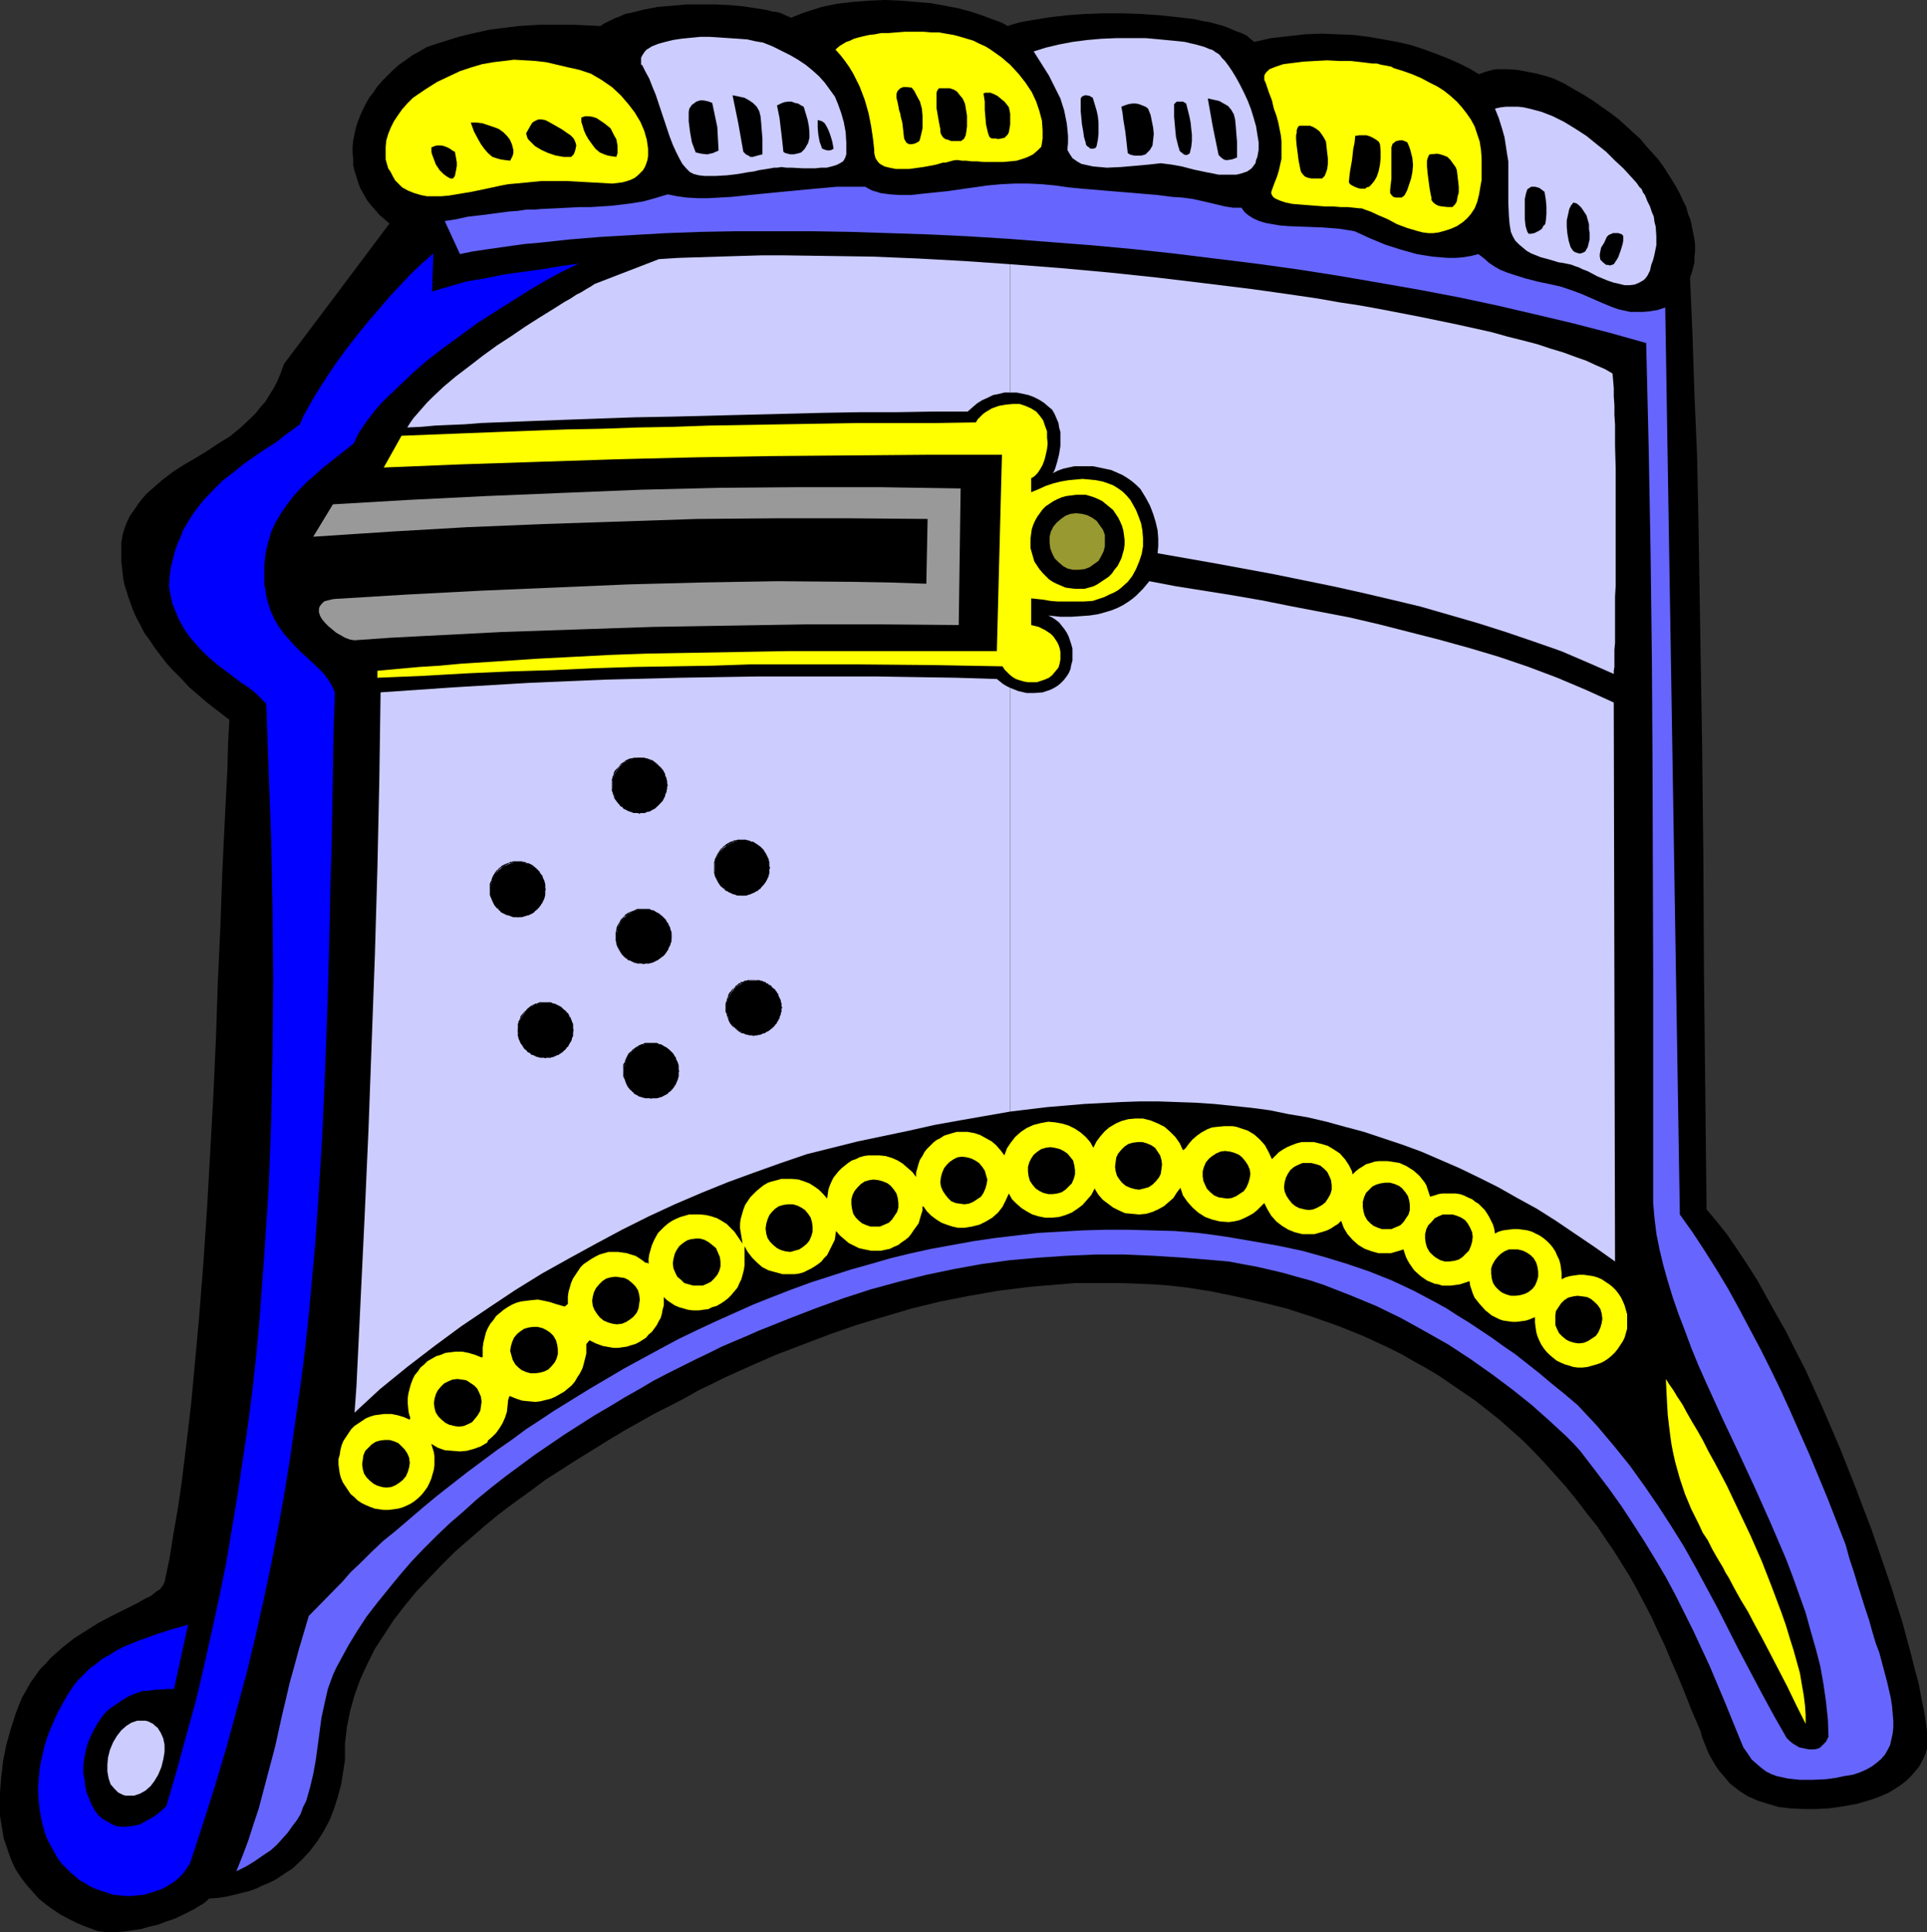
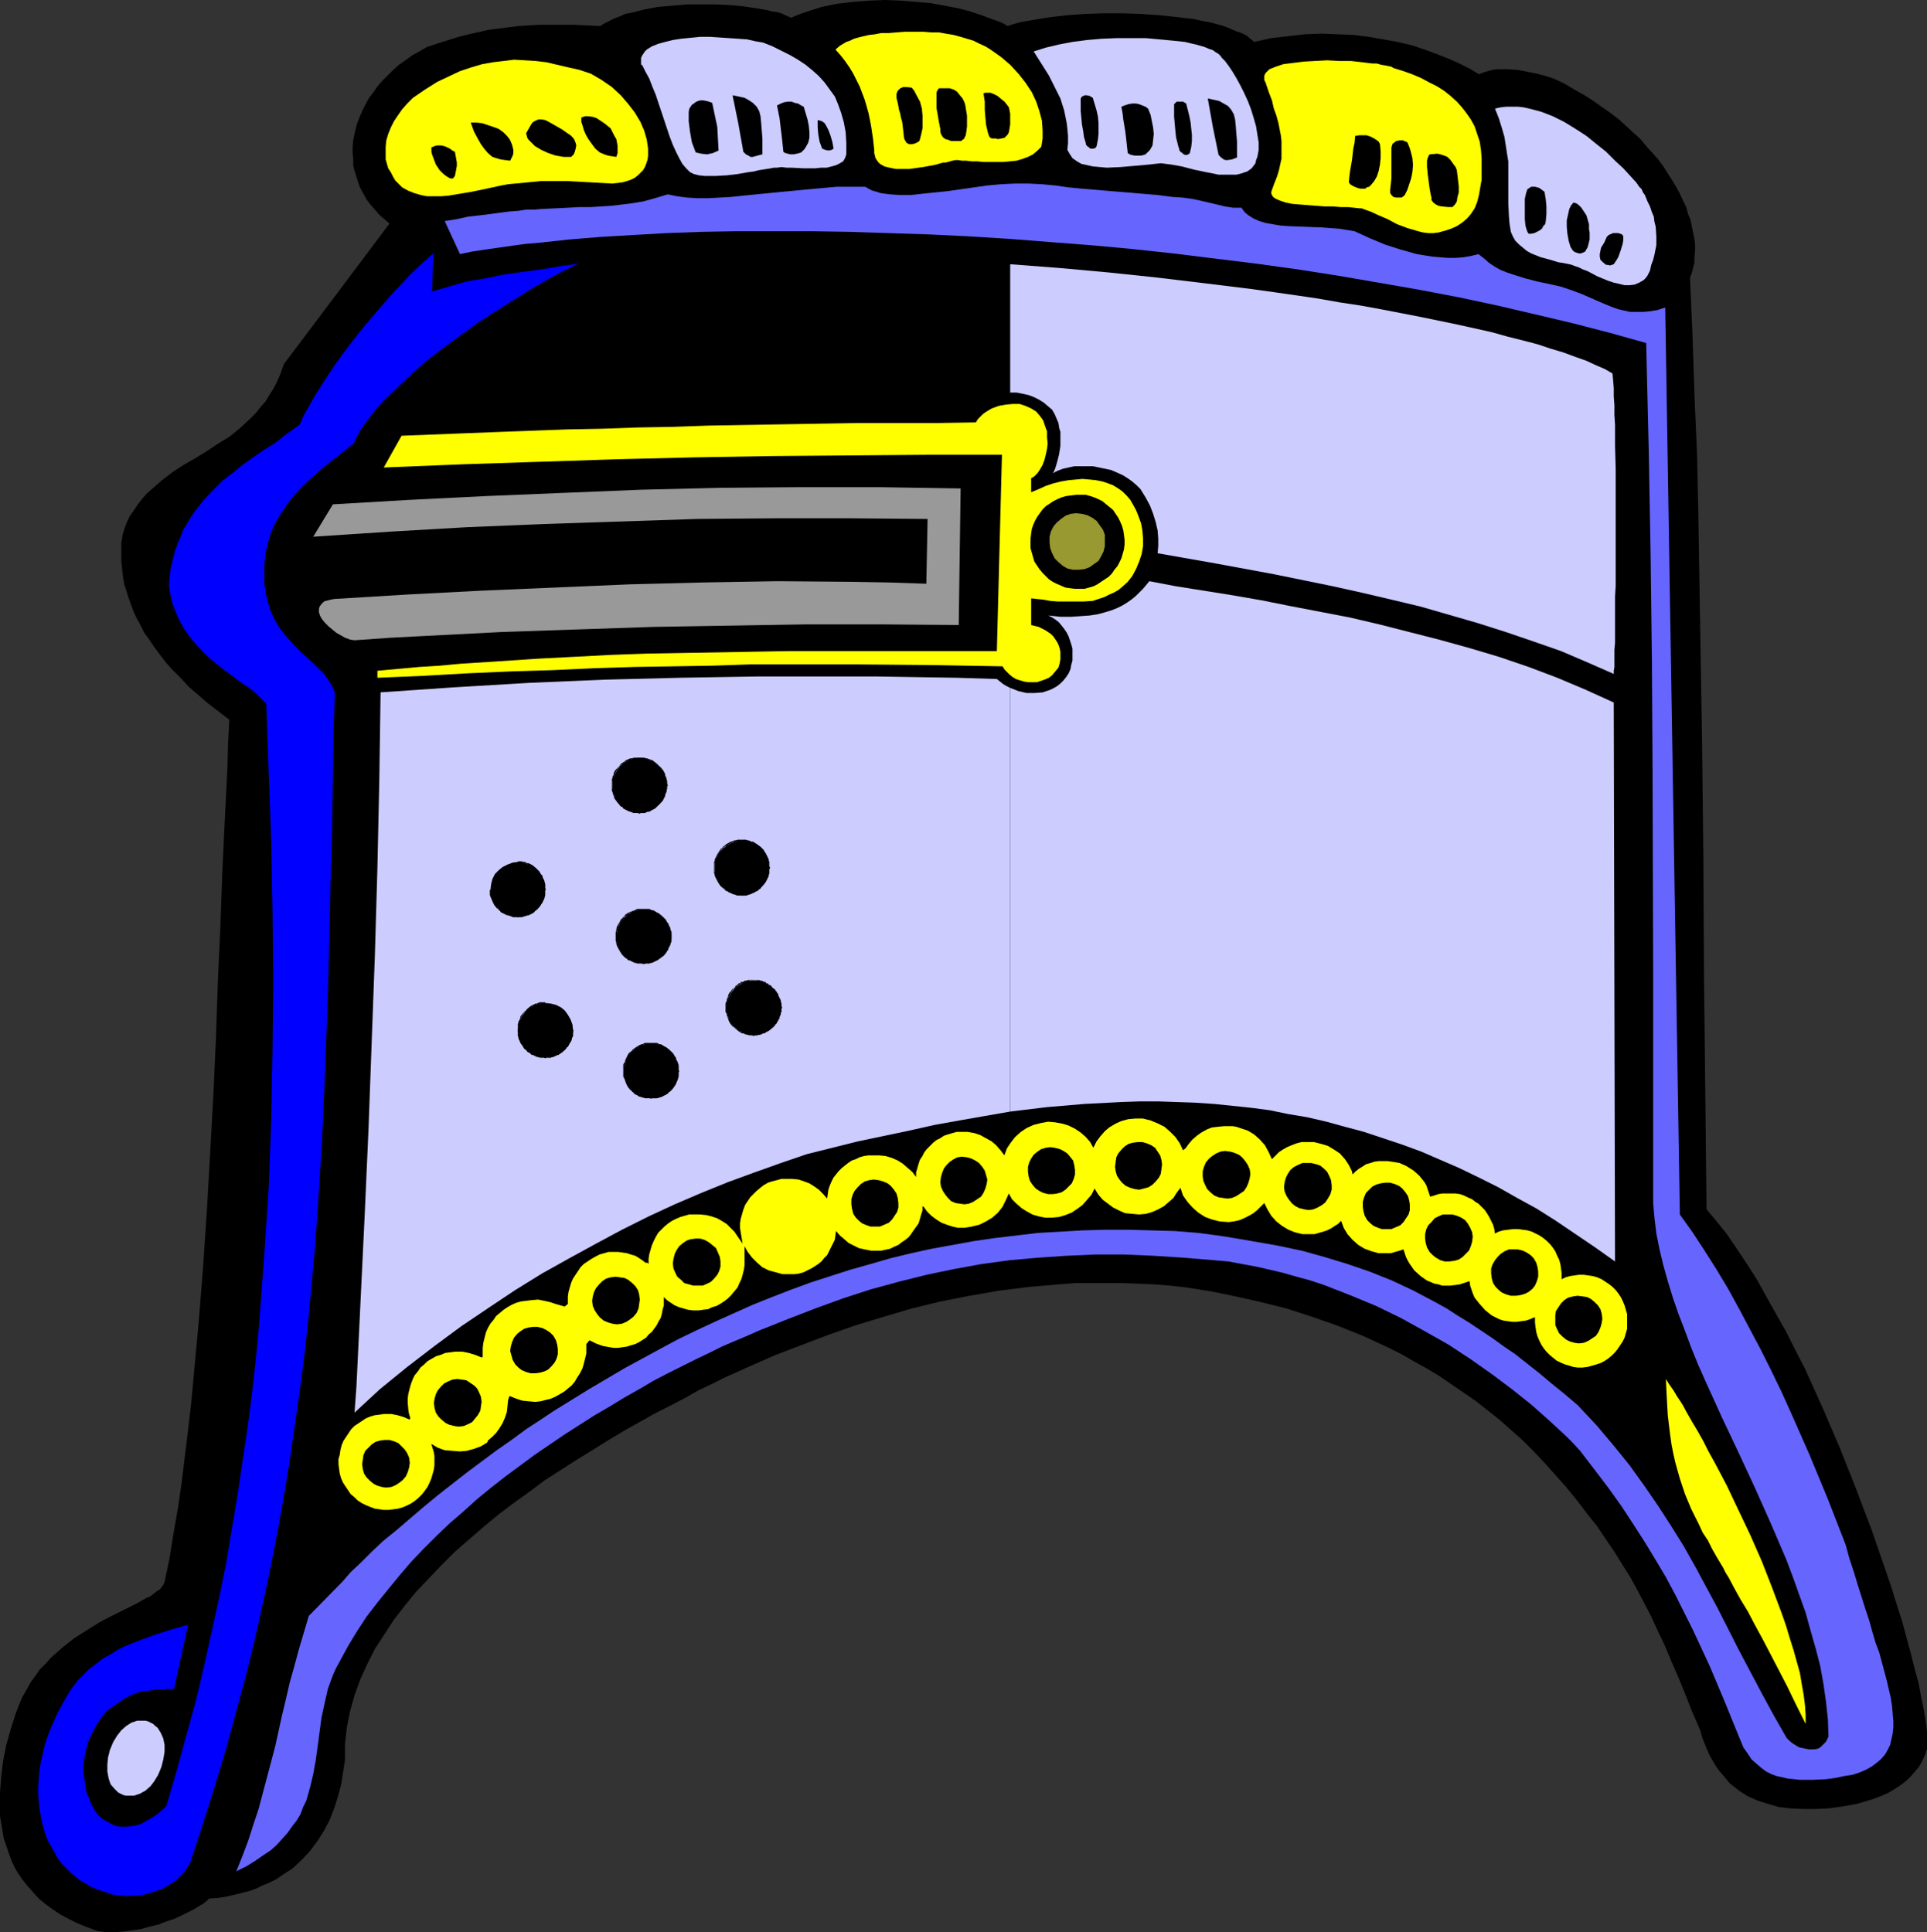
<svg xmlns="http://www.w3.org/2000/svg" xmlns:ns1="http://sodipodi.sourceforge.net/DTD/sodipodi-0.dtd" xmlns:ns2="http://www.inkscape.org/namespaces/inkscape" version="1.0" width="129.681mm" height="130.059mm" id="svg93" ns1:docname="Helmet 58.wmf">
  <rect width="100%" height="100%" fill="#333333" stroke="none" />
  <ns1:namedview id="namedview93" pagecolor="#ffffff" bordercolor="#000000" borderopacity="0.25" ns2:showpageshadow="2" ns2:pageopacity="0.0" ns2:pagecheckerboard="0" ns2:deskcolor="#d1d1d1" ns2:document-units="mm" />
  <defs id="defs1">
    <pattern id="WMFhbasepattern" patternUnits="userSpaceOnUse" width="6" height="6" x="0" y="0" />
  </defs>
  <path style="fill:#000000;fill-opacity:1;fill-rule:evenodd;stroke:none" d="m 429.856,70.615 0.485,-1.293 0.323,-1.293 0.323,-1.293 v -1.454 l 0.162,-1.454 v -1.454 l -0.162,-1.454 -0.323,-1.616 -0.323,-1.616 -0.323,-1.616 -0.646,-1.616 -0.485,-1.778 -0.808,-1.616 -0.808,-1.778 -0.97,-1.778 -0.97,-1.616 -1.131,-1.778 -1.131,-1.778 -1.293,-1.778 -1.454,-1.616 -1.616,-1.778 -1.454,-1.778 -1.778,-1.616 -1.939,-1.778 -1.778,-1.616 -2.101,-1.616 -2.101,-1.454 -2.262,-1.616 -2.262,-1.454 -2.586,-1.454 -2.424,-1.454 -2.747,-1.293 -1.939,-0.646 -2.424,-0.646 -2.424,-0.485 -2.586,-0.485 -2.586,-0.162 h -2.424 l -1.293,0.162 -1.131,0.323 -1.131,0.323 -1.131,0.485 -2.424,-1.454 -2.586,-1.293 -2.909,-1.293 -2.909,-1.131 -3.07,-1.131 -3.394,-1.131 -3.555,-0.808 -3.555,-0.646 -3.717,-0.646 -3.878,-0.485 -4.04,-0.162 -4.04,-0.162 -4.202,0.162 -4.202,0.485 -4.363,0.485 -4.363,0.97 -0.97,-0.808 -0.97,-0.808 -1.293,-0.646 -1.454,-0.485 -1.454,-0.646 -1.616,-0.646 -1.778,-0.485 -1.778,-0.485 -1.939,-0.323 -2.101,-0.485 -4.202,-0.485 -4.525,-0.485 -4.686,-0.323 -4.686,-0.162 h -4.848 l -4.686,0.162 -4.525,0.323 -4.202,0.485 -2.101,0.323 -1.939,0.323 -1.939,0.323 -1.778,0.323 -1.778,0.485 -1.454,0.485 -0.808,-0.485 -0.97,-0.485 -2.262,-0.808 -2.586,-0.97 -2.909,-0.97 -3.07,-0.808 -3.394,-0.646 -3.555,-0.646 -3.878,-0.323 -3.878,-0.323 L 225.109,0 l -4.04,0.162 -4.202,0.323 -4.04,0.485 -3.878,0.808 -4.04,1.293 -1.778,0.646 -1.939,0.808 -0.646,-0.323 -0.808,-0.323 -0.97,-0.485 -1.131,-0.323 -1.293,-0.162 -1.131,-0.323 -2.909,-0.485 -3.232,-0.485 -3.394,-0.323 -3.555,-0.162 h -3.717 -3.717 l -3.717,0.323 -3.717,0.323 -3.394,0.646 -3.232,0.808 -1.616,0.323 -1.454,0.646 -1.293,0.485 -1.293,0.646 -1.293,0.646 -0.97,0.646 -3.394,-0.162 -3.232,-0.162 h -3.07 -3.07 -2.747 l -2.747,0.162 -2.586,0.162 -2.586,0.323 -5.01,0.646 -5.01,1.131 -2.586,0.646 -2.586,0.808 -2.586,0.808 -2.909,0.97 -1.939,1.131 -1.778,0.97 -1.778,1.293 -1.616,1.131 -1.454,1.293 -1.454,1.454 -1.293,1.293 -1.293,1.454 -0.97,1.454 -1.131,1.454 -0.808,1.454 -0.808,1.616 -0.646,1.454 -0.646,1.616 -0.485,1.616 -0.323,1.454 -0.323,1.616 -0.162,1.616 v 1.616 l 0.162,1.454 v 1.616 l 0.323,1.454 0.485,1.454 0.485,1.616 0.485,1.293 0.808,1.454 0.808,1.454 0.97,1.293 1.131,1.293 1.131,1.293 1.293,1.131 1.293,1.131 -15.029,20.037 -11.797,15.674 -0.808,2.262 -0.808,1.939 -0.97,1.939 -1.131,1.778 -0.97,1.616 -1.293,1.454 -1.131,1.454 -1.293,1.293 -2.586,2.424 -2.747,2.262 -2.909,1.778 -2.909,1.939 -2.909,1.778 -3.07,1.778 -2.747,1.778 -2.747,2.101 -2.586,2.262 -1.293,1.131 -1.131,1.293 -1.131,1.454 -0.97,1.454 -1.131,1.616 -0.808,1.778 -0.485,1.293 -0.485,1.616 -0.323,2.101 v 2.101 2.585 l 0.323,2.909 0.162,1.454 0.323,1.616 0.485,1.454 0.485,1.616 0.646,1.778 0.646,1.778 0.808,1.778 0.97,1.778 0.97,1.939 1.293,1.778 1.293,1.939 1.454,1.939 1.616,2.101 1.778,1.939 1.939,1.939 2.101,2.262 2.262,1.939 2.424,2.101 2.747,2.101 2.747,2.101 -0.323,6.14 -0.162,6.302 -0.323,6.302 -0.323,6.464 -0.323,6.625 -0.323,6.787 -0.485,13.735 -0.646,14.058 -0.485,14.382 -0.646,14.382 -0.808,14.543 -0.808,14.382 -0.97,14.543 -1.131,14.22 -1.293,14.058 -0.646,6.948 -0.808,6.948 -0.808,6.625 -0.808,6.625 -0.97,6.625 -1.131,6.464 -0.97,6.14 -1.293,6.14 -0.323,0.646 -0.323,0.485 -0.485,0.646 -0.808,0.485 -0.808,0.646 -0.808,0.646 -1.131,0.485 -1.131,0.646 -1.131,0.646 -1.293,0.646 -2.586,1.293 -2.909,1.454 -3.07,1.616 -3.07,1.939 -3.07,1.939 -3.07,2.424 -2.909,2.585 -1.293,1.454 -1.454,1.454 -1.131,1.616 -1.293,1.778 -0.97,1.778 -1.131,1.939 -0.808,1.939 -0.808,2.101 -1.293,4.04 -1.131,4.04 -0.808,4.04 -0.485,4.04 L 0,456.011 v 4.04 1.939 l 0.323,1.939 0.323,1.939 0.323,1.939 0.646,1.778 0.646,1.939 0.646,1.778 0.808,1.778 0.97,1.616 1.131,1.616 1.293,1.616 1.293,1.454 1.454,1.616 1.778,1.454 1.778,1.293 1.939,1.293 2.101,1.131 2.262,1.131 2.424,0.97 2.586,0.97 2.262,0.323 h 2.101 l 2.262,-0.162 2.262,-0.323 2.262,-0.323 2.262,-0.646 2.101,-0.485 2.101,-0.808 1.939,-0.646 1.778,-0.808 1.616,-0.808 1.616,-0.808 1.293,-0.808 1.131,-0.646 0.808,-0.646 0.646,-0.646 2.262,-0.162 2.101,-0.323 2.101,-0.485 1.939,-0.485 1.939,-0.485 1.778,-0.646 1.616,-0.808 1.616,-0.646 1.616,-0.808 1.454,-0.97 1.454,-0.97 1.293,-0.808 2.424,-2.262 2.101,-2.262 1.939,-2.585 1.616,-2.585 1.454,-2.747 1.131,-2.909 0.97,-3.07 0.808,-3.07 0.485,-3.07 0.485,-3.07 v -2.101 -2.101 l 0.485,-4.201 0.808,-4.04 1.131,-4.04 1.454,-4.04 1.778,-3.878 1.939,-3.878 2.424,-3.717 2.424,-3.717 2.747,-3.555 2.909,-3.555 3.232,-3.393 3.232,-3.393 3.394,-3.393 3.717,-3.232 3.717,-3.232 3.717,-3.07 3.878,-2.909 4.04,-2.909 3.878,-2.909 4.04,-2.585 4.04,-2.585 4.202,-2.585 3.878,-2.424 4.04,-2.424 4.04,-2.262 3.717,-2.101 3.878,-1.939 3.717,-1.939 3.394,-1.939 3.394,-1.616 3.232,-1.616 6.464,-2.909 6.626,-2.909 6.787,-2.585 6.787,-2.585 6.949,-2.424 6.949,-2.101 7.11,-2.101 7.272,-1.778 7.434,-1.454 7.434,-1.293 7.757,-0.97 7.595,-0.646 4.04,-0.323 h 3.878 4.04 4.04 l 4.04,0.162 4.04,0.162 4.202,0.323 4.202,0.485 6.141,0.97 6.302,1.293 6.464,1.454 6.464,1.616 6.464,2.101 6.464,2.262 6.464,2.585 6.626,3.07 3.232,1.616 3.07,1.778 3.232,1.778 3.232,1.939 3.07,2.101 3.07,2.101 3.07,2.101 3.07,2.424 3.07,2.424 2.909,2.585 2.909,2.585 2.909,2.909 2.747,2.909 2.747,3.07 2.747,3.07 2.747,3.393 2.586,3.393 2.586,3.232 2.262,3.393 2.101,3.07 2.101,3.393 1.939,3.07 1.778,3.232 1.778,3.393 1.778,3.393 1.616,3.555 1.778,3.717 1.616,3.878 1.778,4.04 1.778,4.363 1.778,4.525 2.101,4.848 0.485,1.778 0.646,1.616 0.646,1.616 0.646,1.454 1.616,2.747 0.808,1.131 0.97,1.131 1.778,2.101 2.262,1.778 2.262,1.454 2.586,1.131 2.586,0.808 2.747,0.808 2.909,0.323 3.232,0.162 h 3.232 l 3.232,-0.162 3.555,-0.485 3.555,-0.646 2.262,-0.646 2.101,-0.646 2.101,-0.808 1.778,-0.808 1.616,-0.97 1.454,-0.97 1.454,-1.131 1.131,-1.131 0.97,-1.131 0.97,-1.131 0.646,-1.131 0.646,-1.293 0.485,-1.131 0.323,-1.131 v -1.131 -1.131 -2.101 l -0.162,-1.293 -0.162,-1.293 -0.485,-2.909 -0.646,-3.07 -0.646,-3.555 -0.97,-3.555 -0.97,-3.878 -1.131,-4.201 -1.131,-4.201 -1.454,-4.525 -1.454,-4.686 -1.616,-4.686 -3.394,-9.857 -1.939,-5.009 -1.939,-5.171 -4.04,-10.18 -4.363,-10.18 -2.262,-5.009 -2.262,-5.009 -2.424,-4.686 -2.424,-4.848 -2.586,-4.525 -2.424,-4.363 -2.424,-4.363 -2.586,-4.04 -2.586,-3.878 -2.424,-3.555 -2.586,-3.232 -2.586,-3.07 -0.323,-29.894 -0.323,-29.571 -0.162,-29.571 -0.323,-29.41 -0.485,-29.41 -0.485,-29.571 -0.323,-14.866 -0.646,-14.866 -0.485,-14.866 z" id="path1" />
  <path style="fill:#ffff00;fill-opacity:1;fill-rule:evenodd;stroke:none" d="m 248.217,107.458 -10.019,0.162 h -10.019 -9.858 l -9.696,0.162 -9.534,0.162 -9.373,0.162 -9.373,0.162 -9.211,0.323 -9.05,0.162 -9.05,0.323 -8.726,0.162 -8.726,0.323 -8.565,0.323 -8.403,0.323 -8.242,0.323 -8.242,0.323 -4.525,8.08 19.877,-0.808 19.715,-0.646 19.877,-0.646 19.715,-0.485 19.554,-0.323 19.554,-0.162 19.554,-0.162 h 19.392 l -1.293,49.932 h -2.747 -5.494 -5.171 -30.058 -9.373 l -9.211,0.162 -17.938,0.323 -9.211,0.162 -9.05,0.323 -9.211,0.485 -9.373,0.485 -9.696,0.646 -5.01,0.323 -5.01,0.323 -5.171,0.485 -5.171,0.323 -5.333,0.485 -5.333,0.485 v 1.778 l 11.635,-0.485 11.312,-0.646 10.989,-0.485 10.666,-0.323 10.504,-0.485 10.181,-0.323 10.019,-0.162 9.858,-0.162 9.534,-0.323 h 9.373 9.373 9.211 l 18.261,0.162 18.099,0.323 0.485,0.808 0.646,0.646 0.646,0.646 0.808,0.646 0.808,0.485 0.97,0.323 1.131,0.323 0.97,0.162 h 1.131 1.131 l 0.97,-0.323 0.97,-0.323 1.131,-0.485 0.808,-0.646 0.808,-0.97 0.808,-0.97 0.323,-1.131 0.162,-0.97 v -0.97 -0.97 l -0.162,-0.808 -0.323,-0.97 -0.323,-0.646 -0.97,-1.454 -0.646,-0.646 -1.454,-0.97 -1.616,-0.808 -1.939,-0.485 v -6.787 l 1.454,0.162 1.616,0.162 1.778,0.323 1.939,0.162 h 1.939 2.262 2.262 l 2.424,-0.162 1.454,-0.485 1.454,-0.485 1.293,-0.646 1.131,-0.485 1.131,-0.646 0.808,-0.646 1.616,-1.454 1.131,-1.454 0.97,-1.778 0.808,-1.939 0.646,-1.939 0.323,-1.939 v -2.101 l -0.162,-1.939 -0.323,-1.778 -0.646,-1.778 -0.646,-1.616 -0.808,-1.454 -0.646,-1.131 -0.97,-1.131 -0.97,-0.97 -1.131,-0.808 -1.293,-0.808 -1.293,-0.485 -1.454,-0.485 -1.616,-0.323 -1.616,-0.162 -1.778,-0.162 -1.778,0.162 -1.778,0.162 -1.939,0.323 -1.939,0.485 -1.939,0.646 -1.778,0.808 -1.939,0.808 v -3.555 l 0.808,-0.485 0.808,-0.808 0.646,-0.97 0.646,-1.131 0.485,-1.293 0.323,-1.293 0.323,-1.454 0.162,-1.454 -0.162,-1.454 v -1.616 l -0.485,-1.293 -0.485,-1.454 -0.808,-1.131 -0.97,-1.131 -1.293,-0.808 -1.454,-0.646 -1.454,-0.485 h -1.778 l -1.778,0.162 -1.778,0.323 -1.778,0.646 -1.616,0.97 -0.646,0.485 -0.646,0.646 -0.646,0.646 z" id="path2" />
  <path style="fill:#000000;fill-opacity:1;fill-rule:evenodd;stroke:none" d="m 273.75,125.88 h 1.131 1.293 l 1.131,0.323 0.97,0.323 1.131,0.485 0.97,0.485 1.778,1.454 0.97,0.808 0.646,0.97 0.646,0.97 0.485,0.97 0.485,1.131 0.323,1.131 0.162,1.131 0.162,1.293 v 1.131 l -0.162,1.293 -0.323,1.131 -0.323,1.131 -0.485,0.97 -0.485,0.97 -0.808,0.97 -0.646,0.97 -0.808,0.808 -0.97,0.646 -0.97,0.646 -0.97,0.646 -0.97,0.485 -1.131,0.323 -1.131,0.323 h -1.293 -1.131 l -1.293,-0.162 -1.131,-0.162 -1.131,-0.485 -1.131,-0.485 -0.97,-0.485 -0.97,-0.646 -0.808,-0.808 -0.808,-0.808 -0.808,-0.97 -0.646,-0.97 -0.646,-0.97 -0.323,-1.131 -0.323,-1.131 -0.323,-1.131 v -1.293 -1.131 l 0.162,-1.293 0.162,-1.131 0.323,-0.97 0.485,-1.131 0.646,-1.131 1.293,-1.778 0.808,-0.808 0.97,-0.646 0.97,-0.646 0.97,-0.485 1.131,-0.485 1.131,-0.323 1.293,-0.162 z" id="path3" />
  <path style="fill:#999932;fill-opacity:1;fill-rule:evenodd;stroke:none" d="m 273.75,130.566 1.454,0.162 1.293,0.323 1.293,0.646 1.131,0.808 0.808,1.131 0.808,1.131 0.485,1.293 v 1.454 1.454 l -0.323,1.293 -0.646,1.293 -0.646,1.131 -1.131,0.808 -1.131,0.808 -1.293,0.485 -1.454,0.162 h -1.454 l -1.454,-0.323 -1.131,-0.646 -1.131,-0.97 -0.97,-0.97 -0.646,-1.293 -0.485,-1.293 -0.162,-1.454 v -1.454 l 0.323,-1.293 0.646,-1.293 0.808,-0.97 1.131,-0.97 1.131,-0.808 1.293,-0.485 z" id="path4" />
  <path style="fill:#999999;fill-opacity:1;fill-rule:evenodd;stroke:none" d="m 85.002,152.381 18.584,-1.131 18.584,-0.97 18.907,-0.808 18.907,-0.808 18.907,-0.485 18.907,-0.323 18.907,0.162 9.373,0.162 9.534,0.323 0.323,-16.482 -19.392,-0.162 h -19.554 l -19.554,0.162 -19.554,0.646 -19.554,0.646 -19.554,0.808 -19.554,1.131 -19.554,1.293 5.01,-8.241 19.392,-1.131 19.554,-0.97 19.554,-0.808 19.877,-0.808 20.038,-0.485 20.2,-0.162 h 20.362 l 20.685,0.323 -0.485,34.742 -19.392,-0.162 h -19.554 l -19.554,0.323 -19.392,0.323 -19.23,0.646 -19.069,0.646 -18.907,0.97 -9.373,0.485 -9.211,0.646 -1.131,-0.162 -1.293,-0.485 -1.131,-0.646 -1.131,-0.646 -0.97,-0.808 -0.97,-0.808 -0.808,-0.808 -0.808,-0.97 -0.485,-0.808 -0.323,-0.97 v -0.808 l 0.162,-0.646 0.485,-0.646 0.646,-0.646 0.485,-0.162 0.646,-0.162 0.646,-0.162 z" id="path5" />
  <path style="fill:#ccccff;fill-opacity:1;fill-rule:evenodd;stroke:none" d="m 256.944,175.004 v 107.781 l 9.373,-1.131 9.534,-0.808 9.373,-0.485 4.686,-0.162 h 4.686 l 4.686,0.162 4.686,0.162 4.848,0.323 4.686,0.485 4.686,0.485 4.848,0.646 4.686,0.97 4.848,0.808 4.848,1.131 4.686,1.293 4.848,1.293 4.848,1.616 4.848,1.616 4.848,1.778 4.848,2.101 4.848,2.101 5.01,2.424 4.848,2.424 4.848,2.747 5.01,2.747 4.848,3.07 5.01,3.393 5.01,3.393 5.01,3.555 -0.323,-142.2 -7.11,-3.232 -7.272,-3.07 -7.272,-2.747 -7.595,-2.585 -7.595,-2.262 -7.595,-2.101 -7.595,-1.939 -7.595,-1.939 -7.595,-1.778 -7.595,-1.454 -7.595,-1.454 -7.272,-1.454 -7.434,-1.293 -7.11,-1.131 -7.11,-1.131 -6.787,-1.293 -1.616,1.939 -1.778,1.778 -0.97,0.808 -1.131,0.808 -1.293,0.808 -1.293,0.646 -1.616,0.646 -1.616,0.485 -1.778,0.485 -2.101,0.323 -2.262,0.162 -2.424,0.162 h -2.747 l -3.07,-0.323 0.97,0.485 0.97,0.646 0.808,0.646 0.646,0.808 0.646,0.808 0.646,0.97 0.485,0.97 0.323,0.97 0.323,0.97 0.323,1.131 v 0.97 1.131 0.97 l -0.323,1.131 -0.162,0.97 -0.485,1.131 -0.646,0.97 -0.646,0.808 -0.808,0.808 -0.808,0.646 -0.808,0.485 -0.97,0.485 -1.939,0.646 -2.101,0.162 h -1.939 l -2.101,-0.485 z" id="path6" />
  <path style="fill:#ccccff;fill-opacity:1;fill-rule:evenodd;stroke:none" d="m 256.944,67.222 v 32.641 h 1.616 l 1.616,0.323 1.454,0.323 1.293,0.485 1.293,0.646 1.293,0.808 1.131,0.97 0.97,0.808 0.646,1.131 0.485,1.131 0.485,1.131 0.162,1.131 0.323,1.131 v 1.131 2.424 l -0.323,2.101 -0.485,1.939 -0.485,1.616 -0.323,0.808 -0.323,0.485 1.293,-0.646 1.293,-0.485 1.454,-0.323 1.454,-0.323 h 1.616 1.454 1.616 l 1.616,0.323 3.07,0.646 1.454,0.646 1.454,0.646 1.293,0.808 1.131,0.808 1.131,0.97 0.97,0.97 1.293,2.101 1.131,2.101 0.808,2.101 0.646,2.101 0.485,2.101 0.162,2.101 v 1.939 l -0.162,1.778 14.706,2.585 14.867,2.747 15.029,3.07 7.272,1.616 7.595,1.778 7.434,1.778 7.272,2.101 7.272,2.101 7.11,2.262 7.11,2.424 6.949,2.424 6.787,2.909 6.626,2.909 v -0.808 l 0.162,-0.97 v -1.293 -1.454 -1.616 l 0.162,-1.778 v -2.101 -2.262 -2.262 -5.171 l 0.162,-2.747 v -5.656 -18.098 -5.979 l -0.162,-5.817 v -2.747 -2.585 l -0.162,-2.585 v -2.424 l -0.162,-2.262 v -2.101 l -0.162,-1.939 -0.162,-1.778 -1.939,-1.131 -2.262,-0.97 -2.424,-1.131 -2.747,-0.97 -3.07,-1.131 -3.232,-0.97 -3.394,-1.131 -3.717,-0.97 -3.878,-0.97 -4.04,-1.131 -4.363,-0.97 -4.363,-0.97 -4.686,-0.97 -4.686,-0.97 -5.01,-0.97 -5.01,-0.97 -5.333,-0.97 -5.333,-0.808 -5.494,-0.97 -5.494,-0.808 -5.656,-0.808 -5.818,-0.808 -11.797,-1.454 -12.12,-1.454 -12.282,-1.293 -12.443,-1.131 z" id="path7" />
-   <path style="fill:#ccccff;fill-opacity:1;fill-rule:evenodd;stroke:none" d="M 256.944,99.864 V 67.222 l -11.635,-0.808 -11.797,-0.646 -11.635,-0.485 -11.474,-0.162 -11.15,-0.162 h -5.494 l -5.494,0.162 -5.333,0.162 -5.171,0.162 -5.171,0.162 -5.01,0.323 -16.322,6.302 -0.97,0.646 -1.131,0.646 -1.293,0.808 -1.293,0.646 -1.454,0.97 -1.454,0.808 -3.07,1.939 -3.394,2.101 -3.555,2.262 -3.555,2.424 -3.717,2.424 -3.555,2.585 -3.555,2.747 -3.394,2.585 -3.07,2.585 -2.909,2.747 -1.293,1.293 -1.131,1.293 -1.131,1.293 -1.131,1.293 -0.808,1.131 -0.808,1.293 3.555,-0.162 3.555,-0.323 3.717,-0.162 3.878,-0.162 4.04,-0.323 4.04,-0.162 8.403,-0.323 8.565,-0.323 9.05,-0.323 9.211,-0.323 9.211,-0.162 19.069,-0.485 19.23,-0.485 9.373,-0.162 h 9.373 l 9.373,-0.162 h 8.888 l 1.293,-1.131 1.131,-0.97 1.293,-0.808 1.454,-0.646 1.293,-0.646 1.616,-0.323 1.293,-0.323 z" id="path8" />
  <path style="fill:#ccccff;fill-opacity:1;fill-rule:evenodd;stroke:none" d="M 256.944,282.785 V 175.004 l -0.97,-0.485 -0.808,-0.485 -0.808,-0.646 -0.808,-0.646 -10.342,-0.323 -10.342,-0.162 -10.181,-0.162 h -10.019 -10.019 -9.858 l -9.858,0.162 -9.858,0.162 -19.23,0.485 -19.069,0.808 -19.069,1.131 -18.907,1.293 -0.323,22.461 -0.485,22.3 -0.646,22.3 -0.808,21.976 -0.808,22.138 -0.97,21.815 -2.101,43.63 -0.485,6.625 6.464,-5.979 6.949,-5.656 6.949,-5.333 6.787,-5.009 6.949,-4.686 6.787,-4.525 6.787,-4.201 6.949,-3.878 6.787,-3.717 6.626,-3.555 6.787,-3.393 6.626,-3.07 6.787,-2.909 6.787,-2.747 6.626,-2.424 6.787,-2.424 6.626,-2.262 12.928,-3.232 13.09,-2.747 6.464,-1.454 6.302,-1.131 6.464,-1.131 z" id="path9" />
  <path style="fill:#6666ff;fill-opacity:1;fill-rule:evenodd;stroke:none" d="m 169.841,49.447 -1.616,0.485 -1.616,0.485 -2.909,0.808 -2.909,0.485 -2.586,0.323 -2.747,0.323 -2.586,0.162 -2.586,0.162 h -2.747 l -3.07,0.162 -3.232,0.162 -3.555,0.162 -1.778,0.162 h -2.101 l -2.101,0.323 -2.262,0.162 -2.424,0.323 -2.424,0.323 -2.586,0.323 -2.909,0.323 -2.909,0.646 -3.07,0.485 3.878,8.403 3.07,-0.646 3.232,-0.485 3.394,-0.485 3.394,-0.485 3.555,-0.485 3.717,-0.323 7.434,-0.808 7.918,-0.646 8.242,-0.485 8.565,-0.485 8.888,-0.323 9.05,-0.162 h 9.373 9.534 l 9.696,0.162 10.019,0.323 10.019,0.323 10.181,0.485 10.342,0.646 10.342,0.808 10.504,0.808 10.504,0.97 10.504,1.131 10.504,1.293 10.504,1.293 10.504,1.454 10.342,1.616 10.342,1.778 10.181,1.778 10.181,1.939 9.858,2.101 9.696,2.262 9.534,2.262 9.373,2.424 9.211,2.585 0.646,26.986 0.485,26.824 0.323,26.824 0.162,26.986 0.162,53.648 v 53.648 3.878 l 0.323,3.717 0.485,4.04 0.808,4.04 0.97,4.04 1.131,4.04 1.293,4.201 1.454,4.201 1.616,4.201 1.616,4.363 1.778,4.363 1.939,4.363 4.04,8.888 4.202,8.888 4.202,9.049 4.04,9.049 3.878,9.049 1.778,4.686 1.616,4.525 1.616,4.525 1.293,4.686 1.293,4.525 1.131,4.363 0.808,4.525 0.646,4.525 0.485,4.525 0.162,4.363 -0.323,0.646 -0.323,0.646 -0.485,0.485 -0.485,0.485 -0.485,0.485 -0.646,0.323 -0.808,0.162 h -0.646 -0.808 l -0.808,-0.162 -0.808,-0.162 -0.808,-0.162 -0.808,-0.485 -0.808,-0.485 -0.808,-0.646 -0.808,-0.808 -3.232,-5.656 -3.07,-5.656 -2.909,-5.494 -2.909,-5.494 -5.494,-10.827 -5.656,-10.503 -2.909,-5.171 -3.232,-5.171 -3.232,-5.009 -3.555,-5.171 -3.717,-5.171 -4.04,-5.009 -4.363,-5.171 -2.424,-2.585 -2.424,-2.585 -3.232,-2.747 -3.394,-2.747 -3.07,-2.585 -3.07,-2.424 -3.07,-2.424 -3.07,-2.101 -2.909,-2.101 -2.909,-1.939 -2.909,-1.939 -2.909,-1.778 -2.747,-1.778 -2.909,-1.616 -5.494,-2.909 -5.494,-2.585 -5.656,-2.262 -5.656,-1.939 -5.818,-1.778 -5.818,-1.616 -6.141,-1.293 -6.464,-1.131 -6.626,-1.131 -3.394,-0.485 -3.717,-0.485 -5.979,-0.485 -5.979,-0.162 -5.818,-0.162 h -5.818 l -5.818,0.162 -5.656,0.323 -5.656,0.323 -5.494,0.646 -5.494,0.646 -5.494,0.808 -5.333,0.97 -5.333,0.97 -5.171,1.131 -5.333,1.293 -5.01,1.454 -5.171,1.454 -5.01,1.616 -5.01,1.616 -4.848,1.778 -5.01,1.939 -4.848,1.939 -4.686,2.101 -4.686,2.101 -4.848,2.262 -4.686,2.262 -4.525,2.424 -9.211,5.009 -9.05,5.333 -8.888,5.494 -3.394,2.262 -3.717,2.424 -3.717,2.747 -3.717,2.585 -7.595,5.656 -7.434,5.817 -3.717,3.07 -3.394,2.909 -3.394,2.909 -3.394,2.747 -2.909,2.747 -2.747,2.747 -2.586,2.424 -2.101,2.424 -8.565,8.726 -1.293,4.363 -1.293,4.363 -1.131,4.201 -1.131,4.04 -0.97,4.201 -0.97,4.04 -1.778,8.08 -2.101,7.918 -2.101,7.918 -1.293,3.878 -1.293,4.04 -1.454,3.878 -1.616,4.04 2.586,-1.293 2.101,-1.293 2.101,-1.454 1.939,-1.293 1.616,-1.454 1.454,-1.616 1.293,-1.454 1.131,-1.616 1.131,-1.454 0.97,-1.616 0.646,-1.778 0.808,-1.616 0.97,-3.393 0.808,-3.393 0.646,-3.555 0.485,-3.555 0.97,-7.272 0.808,-3.717 0.808,-3.555 0.646,-1.778 0.646,-1.778 0.808,-1.778 0.97,-1.778 2.101,-3.878 2.262,-3.717 2.424,-3.717 2.747,-3.555 2.747,-3.393 2.909,-3.555 2.909,-3.393 3.232,-3.393 3.232,-3.232 3.394,-3.232 3.555,-3.07 3.394,-3.07 3.555,-2.909 3.717,-2.909 3.717,-2.747 3.717,-2.747 7.595,-5.171 7.595,-4.848 3.878,-2.262 3.717,-2.262 3.717,-2.101 3.555,-2.101 3.717,-1.939 3.555,-1.778 3.555,-1.778 3.394,-1.616 3.232,-1.616 3.394,-1.454 3.07,-1.293 2.909,-1.293 7.272,-2.909 7.11,-2.747 7.11,-2.585 6.949,-2.262 7.11,-1.939 7.11,-1.778 6.949,-1.454 7.11,-1.293 7.11,-0.97 7.272,-0.646 7.11,-0.485 7.434,-0.323 h 7.272 l 7.595,0.323 7.595,0.485 7.757,0.646 3.717,0.323 3.394,0.646 3.555,0.646 3.555,0.808 3.394,0.808 3.394,0.97 3.555,0.97 3.394,1.131 6.626,2.585 6.626,2.747 6.302,3.07 6.141,3.393 5.979,3.393 5.656,3.717 5.494,3.878 5.171,3.878 4.848,3.878 4.363,3.878 2.101,1.939 2.101,1.939 1.939,1.939 1.778,1.939 3.717,4.848 3.555,4.686 3.232,4.525 3.07,4.686 2.909,4.525 2.747,4.525 2.586,4.363 2.424,4.525 2.262,4.525 2.262,4.525 4.202,9.049 3.878,9.211 3.878,9.534 0.808,1.939 1.131,1.616 0.97,1.454 1.293,1.131 1.131,0.97 1.293,0.97 1.293,0.646 1.293,0.485 1.454,0.323 1.454,0.323 1.616,0.162 1.454,0.162 h 3.232 l 3.394,-0.162 2.424,-0.323 2.262,-0.485 2.101,-0.323 1.939,-0.646 1.454,-0.646 1.454,-0.808 1.293,-0.97 1.131,-0.97 0.97,-1.131 0.646,-1.131 0.646,-1.293 0.323,-1.454 0.323,-1.454 0.162,-1.616 v -1.616 l -0.162,-1.778 -0.162,-1.939 -0.323,-2.101 -0.485,-2.101 -0.485,-2.101 -0.646,-2.424 -0.646,-2.424 -0.646,-2.424 -0.97,-2.585 -0.808,-2.747 -0.808,-2.909 -0.97,-2.909 -0.97,-3.07 -0.97,-3.07 -0.97,-3.232 -1.131,-3.393 -0.97,-3.555 -4.525,-11.635 -4.686,-11.311 -2.424,-5.494 -2.424,-5.494 -2.424,-5.333 -2.586,-5.333 -2.586,-5.171 -2.747,-5.171 -2.747,-5.171 -2.747,-5.009 -2.909,-4.848 -3.07,-4.848 -3.07,-4.686 -3.232,-4.525 -3.717,-230.753 -1.939,0.646 -1.939,0.323 -1.778,0.162 h -1.616 -1.616 l -1.454,-0.323 -1.454,-0.323 -1.454,-0.485 -2.747,-1.131 -2.586,-1.131 -2.586,-1.131 -2.586,-0.97 -2.909,-0.97 -2.909,-0.646 -3.07,-0.646 -3.07,-0.808 -3.07,-0.97 -1.454,-0.485 -1.616,-0.646 -1.454,-0.808 -1.454,-0.97 -1.293,-1.131 -1.454,-1.131 -1.939,0.485 -1.939,0.323 -1.939,0.162 h -1.939 l -1.939,-0.162 -1.939,-0.162 -2.101,-0.323 -1.939,-0.323 -4.04,-1.131 -4.04,-1.293 -3.878,-1.616 -3.878,-1.778 -1.939,-0.323 -2.101,-0.323 -4.202,-0.323 -4.363,-0.162 -4.202,-0.162 -2.101,-0.162 -1.939,-0.323 -1.778,-0.323 -1.616,-0.485 -1.454,-0.646 -1.293,-0.808 -0.97,-0.808 -0.808,-1.131 h -2.101 l -2.101,-0.323 -4.04,-0.97 -2.101,-0.485 -2.262,-0.485 -2.424,-0.323 -2.586,-0.162 -3.717,-0.485 -3.878,-0.323 -3.717,-0.323 -4.04,-0.323 -3.717,-0.323 -3.878,-0.323 -3.394,-0.323 -3.394,-0.485 -3.394,-0.323 -3.394,-0.162 h -3.555 l -3.394,0.162 -3.555,0.323 -3.394,0.485 -6.787,0.97 -3.232,0.323 -3.07,0.323 -2.909,0.323 h -2.747 l -2.586,-0.162 -2.424,-0.323 -0.97,-0.323 -1.131,-0.323 -0.97,-0.485 -0.808,-0.485 h -3.717 -3.555 l -7.11,0.646 -6.787,0.646 -6.626,0.646 -3.232,0.323 -3.07,0.323 -2.909,0.162 -2.909,0.162 h -2.747 l -2.747,-0.162 -2.424,-0.323 z" id="path10" />
  <path style="fill:#0000ff;fill-opacity:1;fill-rule:evenodd;stroke:none" d="m 25.856,481.058 -1.454,-0.485 -1.454,-0.646 -1.293,-0.808 -1.454,-0.808 -1.131,-0.97 -1.131,-0.97 -1.131,-1.131 -1.131,-1.131 -0.97,-1.293 -0.808,-1.454 -1.616,-2.909 -0.646,-1.454 -0.485,-1.616 -0.485,-1.778 -0.323,-1.778 -0.323,-1.778 -0.162,-1.778 -0.162,-1.939 v -1.778 l 0.162,-2.101 0.162,-1.939 0.323,-2.101 0.485,-2.101 0.485,-2.101 0.646,-2.101 0.808,-2.101 0.97,-2.262 0.97,-2.101 1.131,-2.101 1.293,-2.262 1.454,-2.262 1.293,-1.616 1.454,-1.454 1.454,-1.454 1.778,-1.293 1.616,-1.293 1.778,-0.97 1.778,-1.131 1.939,-0.97 4.04,-1.616 4.04,-1.454 4.04,-1.293 4.04,-1.131 -3.555,16.321 h -1.778 l -1.454,0.162 h -1.293 l -1.131,0.162 -1.131,0.162 h -0.97 l -1.616,0.485 -1.616,0.646 -0.97,0.485 -0.808,0.485 -0.97,0.646 -1.131,0.808 -1.293,0.808 -1.293,1.131 -1.131,1.454 -0.97,1.454 -0.808,1.454 -0.808,1.616 -0.646,1.454 -0.485,1.616 -0.323,1.616 -0.323,1.616 -0.162,1.454 v 1.616 l 0.323,1.616 0.162,1.616 0.323,1.616 0.646,1.616 0.646,1.616 0.808,1.454 0.97,1.293 1.131,0.97 1.131,0.646 1.131,0.646 1.131,0.485 1.293,0.162 h 1.131 l 1.293,-0.162 1.131,-0.162 1.293,-0.323 1.131,-0.646 1.131,-0.646 1.131,-0.646 1.131,-0.808 1.131,-0.97 0.97,-0.97 2.586,-8.888 2.424,-8.888 2.424,-8.726 2.101,-8.888 1.939,-8.726 1.939,-8.888 1.778,-8.726 1.454,-8.726 1.454,-8.726 1.293,-8.726 1.293,-8.726 1.131,-8.726 0.97,-8.726 0.808,-8.726 0.646,-8.726 0.646,-8.726 1.131,-17.29 0.646,-17.452 0.323,-17.452 0.162,-17.452 -0.162,-17.452 -0.323,-17.613 -0.646,-17.613 -0.646,-17.775 -1.293,-1.293 -1.454,-1.454 -1.616,-1.293 -1.939,-1.293 -3.878,-2.909 -1.939,-1.454 -1.939,-1.616 -1.939,-1.778 -1.778,-1.939 -1.778,-2.101 -1.454,-2.101 -1.293,-2.424 -1.131,-2.747 -0.485,-1.293 -0.646,-3.07 -0.162,-1.454 0.162,-2.262 0.323,-2.262 0.485,-1.939 0.485,-1.939 0.646,-1.939 0.808,-1.778 0.646,-1.778 0.97,-1.616 0.97,-1.616 0.97,-1.454 2.262,-2.909 2.424,-2.585 2.424,-2.424 2.747,-2.101 2.586,-2.101 2.747,-1.939 2.586,-1.778 2.586,-1.616 1.131,-0.808 1.131,-0.97 2.262,-1.616 1.939,-1.454 0.97,-2.262 1.293,-2.262 1.454,-2.585 1.616,-2.585 1.778,-2.747 1.939,-2.909 2.101,-2.909 2.101,-2.747 2.424,-3.07 2.424,-2.909 5.01,-5.817 2.747,-2.909 2.586,-2.747 2.747,-2.585 2.747,-2.424 -0.323,9.695 4.363,-1.293 4.525,-1.293 4.848,-0.808 4.686,-0.97 9.534,-1.293 4.848,-0.808 4.525,-0.646 -4.04,1.939 -4.202,2.262 -4.363,2.585 -4.363,2.747 -4.363,2.747 -4.525,2.909 -4.202,3.07 -4.202,3.07 -4.04,3.07 -3.717,3.232 -3.394,3.232 -3.232,3.07 -1.454,1.454 -1.454,1.616 -1.131,1.454 -1.131,1.454 -1.131,1.616 -0.97,1.454 -0.646,1.293 -0.646,1.454 -3.878,3.07 -3.878,3.07 -4.04,3.555 -1.778,1.778 -1.778,1.939 -1.616,2.101 -1.454,2.101 -1.454,2.424 -1.131,2.424 -0.808,2.747 -0.646,2.747 -0.162,1.616 -0.162,1.454 v 1.616 1.616 1.616 l 0.323,1.454 0.162,1.454 0.323,1.293 0.808,2.585 0.97,2.101 1.131,1.939 1.293,1.778 1.454,1.616 1.454,1.616 1.454,1.454 1.454,1.293 2.747,2.585 1.454,1.454 1.131,1.454 0.97,1.616 0.808,1.778 -0.323,10.019 -0.162,9.857 -0.162,9.857 -0.162,9.534 -0.323,9.534 -0.162,9.534 -0.485,18.583 -0.646,18.421 -0.808,18.098 -1.131,18.098 -0.646,9.049 -0.808,8.888 -0.808,8.888 -0.97,9.049 -1.131,8.888 -1.293,9.049 -1.293,9.049 -1.454,9.049 -1.616,9.049 -1.778,9.211 -1.939,9.211 -2.101,9.372 -2.262,9.372 -2.586,9.534 -2.586,9.534 -2.909,9.695 -3.07,9.695 -3.232,9.857 -0.97,1.454 -0.97,1.293 -1.131,1.131 -1.293,0.97 -1.293,0.808 -1.454,0.808 -1.454,0.485 -1.454,0.485 -1.616,0.485 -1.616,0.162 -1.616,0.162 h -1.616 l -1.454,-0.162 -1.616,-0.162 -1.454,-0.485 z" id="path11" />
  <path style="fill:#ffff00;fill-opacity:1;fill-rule:evenodd;stroke:none" d="m 376.851,44.114 v -3.878 l -0.162,-2.101 -0.323,-2.101 -0.646,-1.939 -0.646,-1.939 -0.97,-1.778 -1.131,-1.616 -1.131,-1.454 -1.293,-1.454 -1.616,-1.454 -1.616,-1.293 -1.778,-1.131 -1.939,-0.97 -2.101,-1.131 -2.262,-0.97 -2.262,-0.808 -2.586,-0.808 -0.485,-0.323 -0.808,-0.162 -0.808,-0.162 -0.97,-0.162 -1.131,-0.323 h -1.131 l -2.586,-0.323 -2.909,-0.323 h -2.909 l -3.07,-0.162 -3.07,0.162 -2.909,0.162 -2.586,0.323 -1.293,0.162 -1.293,0.162 -1.939,0.646 -0.808,0.323 -0.808,0.323 -0.485,0.485 -0.485,0.485 -0.323,0.646 v 0.485 0.646 l 0.323,0.646 0.808,2.424 0.808,2.101 0.485,2.101 0.646,1.778 0.485,1.778 0.323,1.616 0.323,1.616 0.162,1.454 v 1.616 1.454 1.454 l -0.323,1.454 -0.323,1.454 -0.485,1.616 -0.646,1.616 -0.646,1.778 -0.162,0.485 v 0.485 l 0.162,0.323 0.162,0.323 0.323,0.323 0.485,0.323 1.131,0.485 1.454,0.485 1.616,0.323 1.939,0.162 2.101,0.162 4.202,0.323 h 2.101 l 1.939,0.162 h 1.778 l 1.616,0.162 1.454,0.162 h 0.485 l 0.485,0.162 0.808,0.323 0.97,0.323 2.101,0.97 1.131,0.485 1.131,0.485 2.424,1.293 2.586,0.97 2.747,0.808 1.293,0.323 1.293,0.162 h 1.293 l 1.293,-0.162 1.778,-0.485 1.454,-0.485 1.454,-0.646 1.454,-0.97 1.131,-0.97 0.97,-1.131 0.97,-1.454 0.646,-1.616 0.485,-1.939 0.323,-1.939 0.323,-1.778 z" id="path12" />
  <path style="fill:#ffff00;fill-opacity:1;fill-rule:evenodd;stroke:none" d="m 98.091,37.328 v 2.101 1.131 l 0.323,1.131 0.323,1.131 0.646,0.97 0.485,0.97 0.646,1.131 0.97,0.97 0.808,0.808 1.454,0.808 1.616,0.646 1.616,0.485 1.616,0.323 h 1.778 1.778 l 1.939,-0.162 1.939,-0.323 3.878,-0.646 3.878,-0.808 3.717,-0.808 1.778,-0.323 1.778,-0.162 3.394,-0.323 3.232,-0.323 h 3.232 3.07 l 5.979,0.323 2.909,0.162 2.909,0.162 1.293,-0.162 1.293,-0.162 1.131,-0.323 0.97,-0.323 0.97,-0.485 0.808,-0.646 0.646,-0.646 0.646,-0.646 0.485,-0.808 0.323,-0.808 0.323,-0.97 0.162,-0.97 v -0.97 -0.97 l -0.162,-1.131 -0.162,-1.131 -0.646,-2.262 -0.97,-2.262 -1.454,-2.424 -1.616,-2.101 -1.939,-2.262 -2.262,-2.101 -2.586,-1.778 -2.747,-1.616 -2.909,-0.97 -2.909,-0.646 -2.747,-0.646 -2.747,-0.646 -2.747,-0.323 -2.747,-0.162 -2.747,-0.162 -2.586,0.323 -2.747,0.323 -2.747,0.485 -2.747,0.808 -2.909,0.97 -2.747,1.293 -3.07,1.454 -3.07,1.939 -3.07,2.101 -1.454,1.454 -1.293,1.454 -1.131,1.616 -0.97,1.454 -0.808,1.616 -0.646,1.616 -0.485,1.616 z" id="path13" />
  <path style="fill:#ffff00;fill-opacity:1;fill-rule:evenodd;stroke:none" d="m 243.046,40.721 -0.808,0.162 -1.131,0.323 -0.646,0.162 h -0.646 l -1.616,0.485 -1.616,0.323 -1.778,0.323 -3.555,0.485 h -1.778 -1.616 l -1.616,-0.323 -1.293,-0.323 -1.131,-0.646 -0.485,-0.485 -0.323,-0.485 -0.323,-0.485 -0.162,-0.646 -0.162,-0.646 v -0.808 l -0.323,-2.909 -0.485,-3.232 -0.646,-3.232 -0.97,-3.393 -1.293,-3.393 -0.808,-1.616 -0.808,-1.616 -0.97,-1.616 -1.131,-1.616 -1.131,-1.454 -1.293,-1.454 1.131,-0.97 0.808,-0.485 0.808,-0.485 0.97,-0.323 0.97,-0.485 1.131,-0.323 1.293,-0.323 1.454,-0.323 1.454,-0.162 1.616,-0.323 h 1.939 l 1.939,-0.162 2.101,-0.162 h 4.848 l 1.939,0.162 h 1.939 l 1.778,0.323 1.939,0.323 1.778,0.485 1.616,0.485 1.616,0.485 1.616,0.808 1.454,0.646 1.293,0.808 2.747,1.939 2.262,1.939 2.101,2.262 1.778,2.262 1.616,2.424 1.131,2.424 0.808,2.424 0.646,2.424 0.162,2.424 v 0.97 1.131 l -0.162,1.131 -0.162,0.97 -0.97,0.97 -1.131,0.97 -1.293,0.646 -1.293,0.485 -1.616,0.485 -1.616,0.162 -1.778,0.162 h -1.616 -3.394 l -1.616,-0.162 h -1.454 l -1.293,-0.162 h -1.131 l -0.97,-0.162 z" id="path14" />
  <path style="fill:#000000;fill-opacity:1;fill-rule:evenodd;stroke:none" d="m 115.221,45.407 0.485,-0.646 0.162,-0.808 0.162,-0.808 0.162,-0.97 v -0.808 l -0.162,-0.97 -0.323,-1.778 -0.646,-0.323 -0.646,-0.485 -0.646,-0.323 -0.808,-0.323 -0.808,-0.162 h -0.97 l -0.646,0.162 -0.808,0.323 v 0.323 0.323 0.485 l 0.162,0.646 0.485,1.293 0.485,1.293 0.97,1.454 0.97,0.97 0.646,0.485 0.485,0.323 0.646,0.323 z" id="path15" />
  <path style="fill:#ccccff;fill-opacity:1;fill-rule:evenodd;stroke:none" d="m 163.054,14.705 v 1.778 h 0.162 l 0.162,0.162 0.808,1.616 0.97,1.778 0.808,2.101 0.808,1.939 1.454,4.363 1.454,4.363 0.646,1.939 0.808,2.101 0.808,1.778 0.808,1.616 0.808,1.454 0.97,1.131 0.97,0.97 0.97,0.485 1.293,0.323 1.454,0.162 h 2.747 l 2.909,-0.162 2.747,-0.323 2.747,-0.485 1.293,-0.162 1.293,-0.323 2.101,-0.323 0.97,-0.162 0.808,-0.162 h 0.808 l 1.131,-0.162 1.293,0.162 h 1.293 l 3.07,0.162 h 2.909 l 1.454,-0.162 h 1.454 l 1.293,-0.323 1.131,-0.323 0.97,-0.485 0.808,-0.485 0.485,-0.808 0.323,-0.97 v -2.909 l -0.162,-2.747 -0.485,-2.585 -0.646,-2.262 -0.808,-2.262 -0.808,-1.939 -1.293,-1.778 -1.293,-1.778 -1.454,-1.616 -1.616,-1.454 -1.778,-1.454 -1.939,-1.293 -1.939,-1.131 -4.525,-2.262 -2.424,-0.97 -1.939,-0.323 -2.101,-0.485 -2.262,-0.162 -2.424,-0.162 -4.848,-0.323 h -2.424 l -4.848,0.485 -2.101,0.323 -1.939,0.485 -1.778,0.485 -1.616,0.646 -1.293,0.808 -0.485,0.485 -0.323,0.485 -0.323,0.485 z" id="path16" />
  <path style="fill:#ccccff;fill-opacity:1;fill-rule:evenodd;stroke:none" d="m 271.488,38.136 0.162,-1.778 V 34.581 l -0.162,-1.778 -0.162,-1.454 -0.323,-1.616 -0.323,-1.616 -0.97,-3.07 -1.454,-2.909 -1.454,-2.909 -1.939,-3.07 -1.939,-3.07 3.07,-0.97 3.394,-0.808 3.394,-0.646 3.717,-0.485 3.717,-0.323 3.878,-0.162 h 3.717 3.555 l 3.555,0.323 3.394,0.323 3.07,0.323 1.293,0.323 1.454,0.323 1.131,0.323 1.131,0.323 1.131,0.485 0.97,0.323 0.646,0.485 0.808,0.485 0.485,0.485 0.323,0.485 0.808,0.808 0.97,1.293 0.97,1.454 0.97,1.616 0.97,1.778 0.97,1.939 0.97,2.101 0.808,2.101 0.646,2.101 0.646,2.262 0.323,2.101 0.323,1.939 v 1.939 l -0.323,1.778 -0.323,0.808 -0.162,0.808 -0.485,0.646 -0.485,0.646 -1.131,0.808 -1.454,0.485 -1.293,0.323 h -1.454 -1.454 -1.616 l -3.232,-0.646 -3.07,-0.646 -3.07,-0.808 -2.747,-0.485 -1.293,-0.162 -1.293,-0.162 -1.454,0.162 -1.454,0.162 -3.555,0.323 -3.717,0.323 -3.555,0.162 -1.778,-0.162 -1.778,-0.162 -1.454,-0.323 -1.454,-0.323 -1.131,-0.646 -1.131,-0.808 -0.646,-0.97 z" id="path17" />
  <path style="fill:#ccccff;fill-opacity:1;fill-rule:evenodd;stroke:none" d="m 399.798,67.384 0.808,0.323 0.97,0.323 0.97,0.485 1.293,0.485 2.424,1.293 2.747,1.131 1.454,0.485 1.454,0.323 1.293,0.323 h 1.293 l 1.293,-0.162 1.131,-0.485 1.131,-0.646 0.485,-0.485 0.485,-0.646 0.646,-1.293 0.323,-1.454 0.485,-1.293 0.323,-1.293 0.485,-2.424 v -2.262 l -0.162,-2.424 -0.323,-1.293 -0.162,-1.293 -0.485,-1.131 -0.485,-1.454 -0.646,-1.293 -0.646,-1.616 -0.485,-0.646 -0.323,-0.808 -0.646,-0.646 -0.646,-0.97 -1.616,-1.778 -1.778,-1.939 -2.101,-1.939 -2.262,-2.262 -2.424,-1.939 -2.586,-2.101 -2.747,-1.778 -2.909,-1.778 -2.909,-1.454 -2.909,-1.131 -3.07,-0.808 -1.454,-0.323 -1.454,-0.162 h -1.454 -1.454 l -1.454,0.162 -1.454,0.323 0.97,2.424 0.808,2.585 0.646,2.262 0.323,2.101 0.323,2.101 0.323,1.939 v 3.717 3.393 3.555 l 0.162,3.393 0.162,1.939 0.323,1.939 0.485,1.131 0.646,1.131 0.97,0.97 0.97,0.808 0.97,0.808 1.131,0.646 2.424,0.97 2.424,0.646 2.101,0.646 1.131,0.162 0.808,0.162 0.808,0.162 z" id="path18" />
  <path style="fill:#000000;fill-opacity:1;fill-rule:evenodd;stroke:none" d="m 133.805,33.934 0.646,-1.131 0.646,-1.131 0.323,-0.485 0.485,-0.323 0.646,-0.323 0.485,-0.162 h 0.646 l 0.97,0.162 0.97,0.485 1.131,0.646 2.262,1.293 1.131,0.808 0.97,0.646 0.646,0.646 0.323,0.485 0.323,0.808 0.162,0.646 -0.162,0.808 -0.162,0.646 -0.323,0.808 -0.646,0.646 h -0.97 -0.97 l -1.939,-0.323 -1.939,-0.646 -1.778,-0.808 -1.616,-0.97 -0.646,-0.646 -0.485,-0.485 -0.485,-0.485 -0.323,-0.485 -0.162,-0.646 z" id="path19" />
  <path style="fill:#000000;fill-opacity:1;fill-rule:evenodd;stroke:none" d="m 189.072,38.62 -1.293,-7.272 -1.454,-7.11 1.616,0.323 1.454,0.323 1.131,0.646 0.97,0.646 0.97,0.97 0.646,1.131 0.323,1.293 0.162,1.616 0.162,2.101 0.162,1.939 v 4.04 l -1.293,0.323 -1.131,0.323 h -0.646 l -0.485,-0.323 -0.646,-0.323 z" id="path20" />
  <path style="fill:#000000;fill-opacity:1;fill-rule:evenodd;stroke:none" d="m 309.948,39.428 -1.454,-7.11 -1.293,-7.272 1.454,0.323 1.454,0.323 1.131,0.646 1.131,0.646 0.808,0.97 0.646,1.131 0.323,1.293 0.162,1.616 0.162,2.101 0.162,1.939 v 4.04 l -1.293,0.485 -1.131,0.162 h -0.485 l -0.485,-0.162 -0.646,-0.485 z" id="path21" />
  <path style="fill:#000000;fill-opacity:1;fill-rule:evenodd;stroke:none" d="m 199.253,38.62 -0.162,-1.616 -0.162,-1.454 -0.162,-1.454 -0.162,-1.293 -0.323,-2.747 -0.323,-1.616 -0.323,-1.616 0.97,-0.485 0.808,-0.323 0.97,-0.162 h 0.97 l 0.808,0.323 0.808,0.162 0.808,0.485 0.646,0.323 0.485,1.616 0.485,1.616 0.323,1.616 0.162,1.616 v 1.454 l -0.323,1.293 -0.646,1.131 -0.323,0.485 -0.323,0.323 -0.485,0.485 -0.485,0.162 -0.646,0.162 -0.808,0.162 h -0.808 l -0.646,-0.162 -0.646,-0.162 z" id="path22" />
  <path style="fill:#000000;fill-opacity:1;fill-rule:evenodd;stroke:none" d="m 286.84,38.944 -0.162,-1.454 -0.162,-1.454 -0.162,-1.454 -0.162,-1.293 -0.485,-2.909 -0.162,-1.454 -0.323,-1.778 0.808,-0.323 0.97,-0.323 0.97,-0.162 h 0.97 l 0.808,0.162 0.808,0.323 0.808,0.323 0.646,0.485 0.646,1.616 0.323,1.616 0.323,1.616 0.162,1.616 -0.162,1.454 -0.162,1.454 -0.646,1.131 -0.808,0.808 -0.323,0.323 -0.485,0.162 -0.646,0.162 h -0.808 -0.808 l -0.808,-0.162 -0.485,-0.162 z" id="path23" />
  <path style="fill:#000000;fill-opacity:1;fill-rule:evenodd;stroke:none" d="m 343.076,46.377 0.162,-1.616 0.162,-1.293 0.485,-2.747 0.323,-2.909 0.323,-1.454 0.162,-1.778 0.97,-0.162 h 0.97 0.97 l 0.97,0.323 0.646,0.323 0.808,0.485 0.646,0.485 0.323,0.646 0.162,1.778 v 1.778 l -0.162,1.616 -0.323,1.616 -0.485,1.454 -0.646,1.131 -0.808,0.97 -0.485,0.485 -0.646,0.162 -0.323,0.323 h -0.485 -0.808 l -0.646,-0.162 -0.808,-0.323 -0.646,-0.323 -0.485,-0.323 z" id="path24" />
  <path style="fill:#000000;fill-opacity:1;fill-rule:evenodd;stroke:none" d="m 276.174,36.681 v -0.323 l -0.162,-0.485 -0.323,-1.131 -0.162,-1.293 -0.323,-1.778 -0.323,-3.393 v -1.778 -1.454 l 0.323,-0.485 0.323,-0.162 0.485,-0.162 h 0.323 l 0.808,0.162 0.808,0.485 0.485,1.616 0.485,1.616 0.323,1.454 0.162,1.616 v 1.454 1.454 l -0.162,1.454 -0.323,1.616 -0.162,0.323 -0.162,0.162 -0.485,0.162 h -0.323 -0.485 l -0.323,-0.323 -0.485,-0.323 z" id="path25" />
  <path style="fill:#000000;fill-opacity:1;fill-rule:evenodd;stroke:none" d="m 299.929,38.136 v -0.323 l -0.162,-0.323 -0.323,-1.293 -0.323,-1.293 -0.162,-1.616 -0.323,-3.555 v -1.778 -1.454 l 0.323,-0.323 0.323,-0.323 h 0.323 0.485 0.808 l 0.808,0.485 0.808,3.232 0.323,1.616 0.162,1.616 0.162,1.454 v 1.616 l -0.162,1.454 -0.323,1.454 -0.162,0.323 -0.323,0.162 -0.323,0.162 h -0.323 l -0.485,-0.162 -0.323,-0.323 -0.485,-0.323 z" id="path26" />
  <path style="fill:#000000;fill-opacity:1;fill-rule:evenodd;stroke:none" d="m 125.24,39.913 -1.131,-0.97 -0.97,-1.131 -0.808,-1.131 -0.646,-1.131 -1.131,-2.101 -0.808,-2.262 h 1.454 l 1.454,0.162 1.454,0.485 1.454,0.485 1.293,0.485 1.131,0.808 0.97,0.97 0.646,0.808 0.323,0.646 0.323,0.808 0.162,0.646 0.162,0.646 v 0.808 l -0.162,0.646 -0.323,0.646 -0.323,0.646 -1.293,-0.162 -1.131,-0.162 -1.131,-0.323 z" id="path27" />
  <path style="fill:#000000;fill-opacity:1;fill-rule:evenodd;stroke:none" d="m 152.55,38.782 -1.131,-0.97 -0.97,-1.293 -0.808,-1.131 -0.646,-1.131 -0.485,-1.131 -0.323,-1.131 -0.323,-0.97 v -1.131 l 0.97,-0.323 h 0.808 l 1.131,0.162 0.97,0.323 0.97,0.646 0.97,0.646 0.808,0.646 0.808,0.646 0.97,1.939 0.485,0.808 0.162,0.808 0.162,0.97 v 0.97 0.808 l -0.323,0.97 -1.131,-0.162 -0.97,-0.162 -0.97,-0.323 z" id="path28" />
  <path style="fill:#000000;fill-opacity:1;fill-rule:evenodd;stroke:none" d="m 176.952,38.782 -0.97,-2.585 -0.485,-2.747 -0.323,-2.585 v -2.424 l 0.162,-0.808 0.323,-0.485 0.323,-0.485 0.485,-0.323 0.646,-0.485 0.97,-0.323 h 0.808 l 0.808,0.162 0.646,0.162 0.808,0.323 0.646,3.07 0.646,3.07 0.162,3.07 0.162,2.909 -1.454,0.646 -1.454,0.323 -1.454,-0.162 z" id="path29" />
  <path style="fill:#000000;fill-opacity:1;fill-rule:evenodd;stroke:none" d="m 209.11,37.812 -0.646,-1.778 -0.323,-1.778 -0.162,-1.778 v -1.939 l 0.646,0.162 0.485,0.162 0.646,0.485 0.485,0.808 0.485,0.97 0.485,1.293 0.485,1.616 0.323,1.778 -0.485,0.323 -0.808,0.162 -0.808,-0.162 z" id="path30" />
  <path style="fill:#000000;fill-opacity:1;fill-rule:evenodd;stroke:none" d="m 239.329,34.096 -0.162,-0.646 v -0.646 l -0.323,-1.616 -0.646,-3.717 V 25.693 24.885 24.077 23.592 l 0.162,-0.485 0.323,-0.485 0.162,-0.162 h 1.778 0.97 l 0.97,0.323 0.808,0.485 0.646,0.808 0.808,0.97 0.323,0.646 0.323,0.808 0.485,2.909 v 1.293 1.454 l -0.162,1.293 -0.162,0.97 -0.485,0.97 -0.323,0.162 -0.323,0.323 h -1.131 -1.454 l -0.808,-0.323 -0.646,-0.162 -0.646,-0.485 z" id="path31" />
-   <path style="fill:#000000;fill-opacity:1;fill-rule:evenodd;stroke:none" d="m 330.956,43.791 -0.162,-0.485 -0.162,-0.808 -0.323,-1.616 -0.485,-3.717 -0.162,-1.778 v -0.97 l 0.162,-0.646 v -0.646 l 0.162,-0.485 0.162,-0.323 0.323,-0.323 h 1.778 0.97 l 0.808,0.323 0.808,0.485 0.808,0.646 0.808,1.131 0.485,0.808 0.323,0.646 0.323,2.909 0.162,1.293 v 1.454 l -0.162,1.293 -0.323,0.97 -0.323,0.808 -0.323,0.323 -0.323,0.323 h -1.293 -1.454 l -0.808,-0.162 -0.808,-0.323 -0.485,-0.485 z" id="path32" />
  <path style="fill:#000000;fill-opacity:1;fill-rule:evenodd;stroke:none" d="M 364.084,50.901 V 50.255 l -0.162,-0.646 -0.323,-1.778 -0.485,-3.717 -0.162,-1.778 v -0.646 -0.808 l 0.162,-0.646 0.162,-0.323 0.162,-0.485 0.323,-0.162 1.778,-0.162 0.808,0.162 0.97,0.323 0.808,0.323 0.808,0.808 0.808,1.131 0.485,0.646 0.323,0.808 0.323,2.747 0.162,1.454 v 1.454 l -0.323,1.131 -0.162,1.131 -0.485,0.808 -0.323,0.323 -0.323,0.323 h -1.131 l -1.616,-0.162 -0.808,-0.162 -0.646,-0.323 -0.646,-0.485 z" id="path33" />
  <path style="fill:#000000;fill-opacity:1;fill-rule:evenodd;stroke:none" d="m 252.581,35.227 h -0.323 l -0.323,-0.162 -0.323,-0.323 -0.162,-0.485 -0.162,-0.485 -0.162,-0.646 -0.323,-1.454 -0.162,-1.778 -0.162,-1.939 v -2.101 l -0.323,-2.101 0.485,-0.162 h 0.323 0.97 l 0.808,0.323 0.97,0.485 0.97,0.808 0.808,0.646 0.646,0.808 0.485,0.646 0.323,1.616 v 1.454 1.293 l -0.162,0.97 -0.162,0.97 -0.323,0.646 -0.485,0.485 -0.323,0.323 -0.808,0.162 -0.808,0.162 -0.646,-0.162 z" id="path34" />
  <path style="fill:#000000;fill-opacity:1;fill-rule:evenodd;stroke:none" d="m 229.957,35.227 -0.162,-1.454 -0.162,-1.454 -0.162,-1.293 -0.323,-1.131 -0.162,-0.97 -0.323,-0.97 -0.162,-0.97 -0.162,-0.808 -0.323,-1.293 v -0.97 l 0.162,-0.485 0.162,-0.323 0.323,-0.323 0.323,-0.323 0.808,-0.323 h 0.646 l 1.454,0.162 0.646,0.808 0.485,0.97 0.97,1.778 0.485,1.778 0.162,1.778 v 1.616 1.616 l -0.323,1.454 -0.323,1.293 -0.162,0.485 -0.485,0.323 -0.646,0.323 -0.808,0.162 h -0.646 l -0.646,-0.323 -0.323,-0.485 -0.162,-0.323 z" id="path35" />
  <path style="fill:#000000;fill-opacity:1;fill-rule:evenodd;stroke:none" d="m 353.58,48.316 0.162,-1.454 0.162,-1.454 V 44.114 40.883 40.075 37.974 37.489 l 0.162,-0.485 0.162,-0.485 0.323,-0.162 0.323,-0.323 0.323,-0.162 0.808,-0.162 h 0.808 l 1.131,0.485 0.485,1.131 0.323,0.97 0.485,1.939 0.162,1.778 -0.162,1.778 -0.323,1.616 -0.485,1.454 -0.485,1.454 -0.646,1.293 -0.323,0.323 -0.485,0.323 h -0.646 -0.808 l -0.646,-0.162 -0.485,-0.485 -0.323,-0.485 v -0.323 z" id="path36" />
  <path style="fill:#000000;fill-opacity:1;fill-rule:evenodd;stroke:none" d="m 388.809,59.466 h 0.646 l 0.808,-0.162 0.646,-0.323 0.646,-0.323 0.646,-0.485 0.323,-0.646 0.485,-0.485 0.162,-0.808 0.162,-1.778 v -1.939 l -0.162,-1.778 -0.323,-1.939 -0.646,-0.485 -0.646,-0.485 -0.485,-0.162 -0.646,-0.162 h -0.485 -0.485 l -0.485,0.323 -0.485,0.323 -0.162,0.485 -0.162,0.485 -0.323,1.454 v 1.616 1.778 1.778 l 0.162,1.616 0.162,0.646 0.162,0.485 0.162,0.485 z" id="path37" />
  <path style="fill:#ffff00;fill-opacity:1;fill-rule:evenodd;stroke:none" d="m 401.576,324.314 h 1.293 l 1.131,0.162 1.131,0.162 1.131,0.323 1.131,0.485 0.97,0.646 0.97,0.646 0.808,0.646 0.808,0.808 0.646,0.808 0.646,0.97 0.485,0.97 0.485,1.131 0.323,1.131 0.323,1.131 v 1.293 1.131 1.293 l -0.323,1.131 -0.323,1.131 -0.485,0.97 -0.646,0.97 -0.646,0.97 -0.646,0.808 -0.808,0.808 -0.97,0.808 -0.97,0.646 -0.97,0.485 -0.97,0.323 -1.131,0.323 -1.131,0.323 -1.293,0.162 h -1.293 l -1.131,-0.162 -0.97,-0.323 -1.131,-0.323 -1.131,-0.485 -0.97,-0.485 -0.808,-0.646 -0.97,-0.808 -0.808,-0.808 -0.646,-0.808 -0.646,-0.97 -0.485,-0.97 -0.485,-1.131 -0.323,-1.131 -0.162,-1.131 -0.162,-1.293 v -1.293 h -0.162 l -1.131,0.485 -0.97,0.323 -1.131,0.162 -1.293,0.162 h -1.131 l -1.131,-0.162 -1.131,-0.162 -0.97,-0.323 -0.97,-0.485 -0.97,-0.485 -0.808,-0.646 -0.808,-0.646 -1.454,-1.616 -0.646,-0.808 -0.646,-0.808 -0.485,-1.131 -0.323,-0.97 -0.323,-0.97 -0.162,-1.131 -2.424,0.808 -1.131,0.162 -1.293,0.162 h -0.97 -1.131 l -0.97,-0.323 -0.97,-0.162 -1.939,-0.808 -1.616,-1.131 -1.616,-1.454 -1.131,-1.616 -0.485,-0.808 -0.485,-0.97 -0.323,-0.97 -0.323,-0.97 -0.97,0.323 -1.131,0.323 -1.131,0.323 h -0.97 -2.101 l -1.778,-0.485 -1.778,-0.646 -1.616,-0.97 -1.454,-1.293 -1.293,-1.454 -0.97,-1.616 -0.646,-1.778 -0.808,0.808 -0.808,0.485 -0.97,0.646 -0.97,0.485 -0.97,0.323 -1.131,0.323 -1.131,0.323 h -1.131 -1.939 l -1.939,-0.485 -1.616,-0.646 -1.616,-0.97 -1.454,-1.131 -1.293,-1.454 -0.97,-1.616 -0.808,-1.616 -0.808,0.808 -0.97,0.97 -0.97,0.808 -1.131,0.646 -1.293,0.646 -1.131,0.485 -1.454,0.323 -1.293,0.162 -2.262,-0.162 -1.939,-0.485 -1.778,-0.646 -1.778,-1.131 -1.454,-1.293 -1.293,-1.454 -1.131,-1.616 -0.646,-1.939 -0.97,1.293 -0.808,1.293 -1.293,1.131 -1.131,0.97 -1.454,0.808 -1.454,0.646 -1.616,0.485 -1.778,0.162 -1.778,-0.162 -1.778,-0.162 -1.454,-0.646 -1.616,-0.808 -1.293,-0.97 -1.293,-0.97 -1.131,-1.293 -0.808,-1.293 -0.162,-0.323 -0.808,1.616 -1.131,1.293 -1.131,1.293 -1.293,0.97 -1.454,0.97 -1.616,0.646 -1.616,0.485 -1.778,0.162 h -1.778 l -1.616,-0.323 -1.616,-0.485 -1.454,-0.808 -1.293,-0.808 -1.293,-1.131 -1.131,-1.131 -0.808,-1.454 -0.808,1.778 -0.808,1.616 -1.131,1.454 -1.454,1.293 -1.616,0.97 -1.616,0.808 -1.939,0.485 -1.939,0.323 h -1.616 l -1.454,-0.323 -1.454,-0.485 -1.293,-0.485 -1.293,-0.808 -1.293,-0.97 -1.131,-1.131 -0.808,-1.131 -0.323,-0.162 v 1.131 l -0.323,0.97 -0.323,1.131 -0.323,1.131 -1.293,1.778 -0.646,0.97 -0.646,0.808 -0.808,0.646 -0.97,0.646 -0.808,0.646 -1.131,0.485 -0.97,0.485 -2.262,0.485 h -1.131 -1.454 l -1.616,-0.323 -1.454,-0.323 -1.293,-0.646 -1.293,-0.646 -1.131,-0.97 -1.131,-0.97 -0.97,-1.131 -0.162,1.131 -0.162,1.131 -0.485,0.97 -0.485,0.97 -0.485,0.97 -0.485,0.97 -0.808,0.808 -0.646,0.808 -0.808,0.646 -0.97,0.646 -0.808,0.485 -0.97,0.485 -0.97,0.485 -1.131,0.323 -1.131,0.162 h -1.131 -1.939 l -1.778,-0.485 -1.778,-0.485 -1.616,-0.808 -1.293,-1.131 -1.293,-1.293 -1.131,-1.454 -0.808,-1.454 v 3.555 1.293 l -0.162,1.131 -0.323,1.293 -0.323,1.131 -0.485,0.97 -0.485,1.131 -0.808,0.97 -0.808,0.97 -0.808,0.808 -0.808,0.646 -0.97,0.646 -1.131,0.646 -1.131,0.323 -0.97,0.485 -1.293,0.162 -1.131,0.162 h -1.454 l -1.293,-0.162 -1.131,-0.323 -1.131,-0.323 -1.131,-0.485 -0.97,-0.646 -0.97,-0.646 -0.808,-0.808 v 2.101 l -0.323,1.131 -0.162,0.97 -0.323,1.131 -0.485,0.808 -0.485,0.97 -1.293,1.778 -0.808,0.646 -0.646,0.808 -1.778,1.131 -0.97,0.485 -1.131,0.323 -0.97,0.323 -1.131,0.162 -1.131,0.162 h -1.131 l -0.97,-0.162 -1.778,-0.323 -1.778,-0.646 -1.616,-0.808 -0.808,0.97 v 1.131 1.293 l -0.323,1.293 -0.323,1.293 -0.323,1.131 -0.646,1.293 -0.646,0.97 -0.646,1.131 -0.808,0.97 -0.97,0.808 -0.97,0.808 -1.131,0.646 -1.131,0.646 -1.131,0.485 -1.293,0.323 -1.293,0.323 -1.293,0.162 -1.778,-0.162 -1.616,-0.162 -1.454,-0.485 -1.616,-0.646 h -0.162 l -0.323,0.97 -0.162,1.616 -0.162,1.454 -0.485,1.454 -0.646,1.454 -0.808,1.293 -0.808,1.131 -0.97,0.97 -1.131,0.97 v 0.162 l -0.162,0.323 -1.616,0.97 -1.778,0.646 -1.778,0.485 -1.778,0.162 -1.939,-0.162 -1.939,-0.162 -1.778,-0.646 -1.616,-0.97 0.646,2.101 0.162,0.97 v 1.131 1.293 l -0.162,1.131 -0.323,1.131 -0.323,1.131 -0.485,1.131 -0.485,0.97 -0.808,1.131 -0.646,0.808 -0.808,0.808 -0.97,0.808 -0.97,0.646 -0.97,0.485 -1.131,0.485 -1.131,0.323 -1.131,0.162 -1.293,0.162 h -1.293 l -1.131,-0.162 -1.131,-0.162 -1.293,-0.485 -1.131,-0.485 -0.97,-0.485 -0.97,-0.646 -0.808,-0.808 -0.97,-0.808 -0.646,-0.97 -0.646,-0.97 -0.646,-0.97 -0.485,-1.131 -0.323,-1.131 -0.162,-1.131 -0.162,-1.293 v -1.293 l 0.323,-1.131 0.162,-1.131 0.323,-1.293 0.485,-1.131 0.646,-0.97 0.646,-0.97 0.646,-0.97 0.808,-0.808 0.97,-0.646 0.97,-0.646 0.97,-0.646 1.131,-0.485 1.131,-0.323 1.293,-0.162 1.131,-0.162 h 1.778 l 1.616,0.323 1.616,0.485 1.454,0.646 0.162,-0.485 -0.323,-0.97 -0.162,-0.97 -0.162,-1.778 v -1.293 l 0.162,-1.131 0.323,-1.293 0.323,-1.131 0.485,-1.293 0.485,-0.97 0.808,-0.97 0.646,-0.97 0.97,-0.808 0.808,-0.808 1.131,-0.646 1.131,-0.646 1.131,-0.323 1.131,-0.485 1.293,-0.162 1.293,-0.162 h 1.778 l 1.616,0.323 1.616,0.485 1.616,0.646 h 0.162 l 0.162,-0.162 v -0.97 -1.293 l 0.162,-1.293 0.323,-1.293 0.323,-1.293 0.485,-1.131 0.646,-1.131 0.808,-0.97 0.646,-0.97 0.97,-0.808 0.97,-0.808 0.97,-0.646 1.131,-0.646 1.131,-0.485 1.131,-0.323 1.293,-0.162 1.293,-0.162 1.778,-0.162 1.616,0.323 1.454,0.323 1.454,0.485 2.262,0.646 0.808,-0.646 v -0.646 -1.293 l 0.162,-1.131 0.323,-1.131 0.323,-1.131 0.485,-1.131 0.646,-0.97 0.646,-0.97 0.646,-0.97 0.808,-0.808 0.97,-0.646 0.97,-0.646 1.131,-0.646 0.97,-0.485 1.131,-0.323 1.131,-0.323 h 1.293 1.131 l 1.131,0.162 1.131,0.162 0.97,0.323 1.131,0.323 0.808,0.485 0.97,0.646 0.808,0.646 h 0.485 l 0.323,0.323 v -1.293 l 0.162,-1.131 0.323,-1.131 0.323,-1.131 0.485,-1.131 0.485,-0.97 0.646,-1.131 0.808,-0.808 0.808,-0.808 0.97,-0.808 0.97,-0.646 0.97,-0.485 1.131,-0.485 1.131,-0.323 1.131,-0.323 h 1.293 1.454 l 1.616,0.162 1.293,0.323 1.454,0.485 1.131,0.646 1.293,0.808 0.97,0.97 0.97,0.97 2.101,3.07 -0.323,-1.939 -0.162,-0.97 -0.162,-0.97 v -1.293 l 0.162,-1.131 0.323,-1.131 0.323,-1.131 0.485,-1.293 0.646,-0.97 0.646,-0.97 0.808,-0.808 0.808,-0.808 0.97,-0.808 0.808,-0.646 1.131,-0.646 0.97,-0.323 1.293,-0.323 1.131,-0.323 h 1.131 1.616 l 1.616,0.162 1.454,0.485 1.293,0.485 1.293,0.808 1.131,0.808 1.131,1.131 0.97,1.131 0.162,-1.131 0.162,-1.131 0.323,-0.97 0.485,-1.131 0.485,-0.97 0.646,-0.808 0.646,-0.808 0.808,-0.808 0.808,-0.646 0.808,-0.646 0.97,-0.646 0.97,-0.323 0.97,-0.485 1.131,-0.323 1.131,-0.162 h 1.131 1.616 l 1.616,0.162 1.616,0.485 1.454,0.646 1.293,0.808 1.293,1.131 1.131,0.97 0.97,1.293 v -1.131 l 0.646,-2.262 0.323,-0.97 0.646,-0.97 0.485,-0.97 0.646,-0.808 1.616,-1.616 0.808,-0.646 0.97,-0.485 0.97,-0.646 0.97,-0.323 2.262,-0.646 h 1.131 1.616 l 1.778,0.323 1.454,0.485 1.454,0.808 1.454,0.808 1.131,0.97 1.131,1.293 0.97,1.293 0.646,-1.778 0.97,-1.454 1.131,-1.454 1.454,-1.293 1.454,-0.97 1.778,-0.808 1.939,-0.485 1.778,-0.323 1.778,0.162 1.778,0.323 1.616,0.485 1.616,0.808 1.454,0.97 1.293,1.131 1.131,1.293 0.808,1.454 0.808,-1.616 0.97,-1.293 1.131,-1.293 1.131,-0.97 1.616,-0.97 1.454,-0.646 1.778,-0.485 1.778,-0.162 h 1.939 l 1.939,0.485 1.939,0.808 1.616,0.808 1.454,1.293 1.293,1.293 1.131,1.616 0.808,1.778 0.646,-0.485 0.808,-1.131 0.97,-1.131 1.131,-0.97 1.131,-0.808 1.454,-0.808 1.293,-0.485 1.454,-0.162 1.616,-0.162 h 1.131 0.97 l 0.97,0.162 0.97,0.323 1.939,0.646 1.616,0.97 1.454,1.293 1.293,1.454 0.97,1.778 0.808,1.778 0.808,-0.808 0.97,-0.97 0.97,-0.646 1.131,-0.646 1.131,-0.485 1.293,-0.485 1.293,-0.323 h 1.293 1.778 l 1.939,0.485 1.616,0.485 1.616,0.97 1.454,0.97 1.293,1.454 0.97,1.454 0.808,1.616 0.162,0.808 0.808,-0.808 0.808,-0.646 0.808,-0.485 0.97,-0.646 1.131,-0.323 0.97,-0.323 1.131,-0.162 h 1.131 1.131 l 1.131,0.162 1.939,0.323 1.778,0.808 1.778,1.131 1.454,1.293 1.293,1.616 0.485,0.808 0.323,0.97 0.323,0.97 0.323,0.97 1.131,-0.323 0.97,-0.323 0.97,-0.162 h 1.131 1.131 1.131 l 1.131,0.162 0.97,0.323 0.97,0.485 1.131,0.485 0.808,0.646 0.808,0.485 0.808,0.808 0.808,0.808 0.646,0.97 0.485,0.808 0.485,0.97 0.485,0.97 0.323,1.131 0.162,1.131 0.97,-0.485 1.131,-0.323 1.293,-0.162 1.293,-0.162 h 1.131 l 1.293,0.162 1.131,0.162 1.131,0.323 0.97,0.485 0.97,0.485 0.97,0.646 0.97,0.808 0.808,0.808 0.646,0.808 0.646,0.97 0.485,1.131 0.485,0.97 0.323,1.131 0.162,1.131 0.162,1.293 v 1.454 l 0.97,-0.485 1.131,-0.323 1.131,-0.162 z" id="path38" />
  <path style="fill:#000000;fill-opacity:1;fill-rule:evenodd;stroke:none" d="m 116.352,350.815 1.131,0.162 1.131,0.162 0.97,0.646 0.97,0.646 0.808,0.808 0.485,0.97 0.485,1.131 0.162,1.293 -0.162,1.131 -0.162,1.131 -0.646,1.131 -0.646,0.808 -0.808,0.97 -0.97,0.485 -1.131,0.485 -1.293,0.162 -1.131,-0.162 -1.293,-0.323 -0.97,-0.485 -0.97,-0.808 -0.808,-0.808 -0.646,-0.97 -0.323,-1.131 -0.162,-1.293 0.162,-1.131 0.323,-1.131 0.485,-0.97 0.808,-0.97 0.808,-0.808 0.97,-0.485 1.131,-0.485 z" id="path39" />
  <path style="fill:#000000;fill-opacity:1;fill-rule:evenodd;stroke:none" d="m 332.411,295.874 h 1.131 l 1.293,0.323 0.97,0.323 0.97,0.808 0.808,0.808 0.485,0.97 0.485,1.131 0.162,1.293 v 1.131 l -0.323,1.131 -0.646,1.131 -0.646,0.97 -0.808,0.646 -1.131,0.646 -1.131,0.485 -1.131,0.162 -1.131,-0.162 -1.293,-0.323 -0.97,-0.485 -0.808,-0.646 -0.808,-0.97 -0.646,-0.97 -0.485,-1.131 -0.162,-1.131 0.162,-1.293 0.323,-1.131 0.485,-0.97 0.646,-0.97 0.97,-0.808 0.97,-0.485 1.131,-0.485 z" id="path40" />
  <path style="fill:#000000;fill-opacity:1;fill-rule:evenodd;stroke:none" d="m 384.931,317.85 h 1.131 l 1.293,0.323 0.97,0.485 0.97,0.646 0.808,0.808 0.646,1.131 0.323,1.131 0.162,1.131 v 1.293 l -0.323,1.131 -0.485,1.131 -0.646,0.808 -0.97,0.808 -0.97,0.485 -1.131,0.323 -1.131,0.162 h -1.293 l -1.131,-0.323 -1.131,-0.485 -0.808,-0.646 -0.808,-0.808 -0.646,-0.97 -0.323,-1.131 -0.162,-1.293 v -1.293 l 0.323,-0.97 0.646,-1.131 0.646,-0.808 0.808,-0.808 0.97,-0.646 1.131,-0.485 z" id="path41" />
  <path style="fill:#000000;fill-opacity:1;fill-rule:evenodd;stroke:none" d="m 368.124,308.963 h 1.293 l 1.131,0.323 1.131,0.485 0.97,0.646 0.646,0.808 0.646,1.131 0.485,1.131 0.162,1.131 -0.162,1.293 -0.323,1.131 -0.485,1.131 -0.808,0.808 -0.808,0.808 -0.97,0.646 -1.131,0.323 -1.293,0.162 h -1.131 l -1.131,-0.323 -1.131,-0.646 -0.808,-0.646 -0.808,-0.808 -0.646,-1.131 -0.323,-1.131 -0.162,-1.131 v -1.131 l 0.323,-1.293 0.485,-0.97 0.808,-0.808 0.808,-0.97 0.97,-0.485 1.131,-0.485 z" id="path42" />
  <path style="fill:#000000;fill-opacity:1;fill-rule:evenodd;stroke:none" d="m 352.288,300.883 h 1.293 l 1.131,0.323 1.131,0.485 0.808,0.646 0.808,0.97 0.646,0.97 0.323,1.131 0.162,1.131 v 1.293 l -0.323,1.131 -0.646,0.97 -0.646,0.97 -0.808,0.808 -1.131,0.485 -1.131,0.485 h -1.131 -1.293 l -0.97,-0.323 -1.131,-0.485 -0.808,-0.646 -0.808,-0.808 -0.646,-1.131 -0.323,-1.131 -0.162,-1.131 v -1.293 l 0.323,-1.131 0.485,-1.131 0.808,-0.808 0.808,-0.808 0.97,-0.485 1.131,-0.323 z" id="path43" />
  <path style="fill:#000000;fill-opacity:1;fill-rule:evenodd;stroke:none" d="m 401.252,329.647 1.293,0.162 1.131,0.162 0.97,0.485 0.97,0.808 0.808,0.808 0.646,0.97 0.323,1.131 0.162,1.293 -0.162,1.131 -0.323,1.131 -0.485,1.131 -0.646,0.97 -0.97,0.646 -0.97,0.646 -1.131,0.485 -1.293,0.162 -1.131,-0.162 -1.131,-0.323 -0.97,-0.485 -0.97,-0.808 -0.808,-0.808 -0.485,-0.97 -0.485,-1.131 v -1.293 -1.131 l 0.162,-1.131 0.646,-0.97 0.646,-0.97 0.808,-0.808 0.97,-0.646 1.293,-0.323 z" id="path44" />
  <path style="fill:#000000;fill-opacity:1;fill-rule:evenodd;stroke:none" d="m 311.564,292.804 1.293,0.162 1.131,0.323 1.131,0.485 0.808,0.646 0.808,0.97 0.646,0.97 0.485,1.131 0.162,1.131 -0.162,1.131 -0.323,1.131 -0.485,1.131 -0.646,0.97 -0.97,0.646 -0.97,0.646 -1.131,0.485 -1.131,0.162 -1.131,-0.162 -1.131,-0.162 -1.131,-0.485 -0.97,-0.808 -0.808,-0.808 -0.485,-0.97 -0.485,-1.131 -0.162,-1.131 v -1.293 l 0.323,-1.131 0.485,-1.131 0.808,-0.97 0.808,-0.646 0.97,-0.646 1.131,-0.485 z" id="path45" />
  <path style="fill:#000000;fill-opacity:1;fill-rule:evenodd;stroke:none" d="m 289.425,290.541 h 1.131 l 1.131,0.323 1.131,0.485 0.97,0.646 0.646,0.97 0.646,0.97 0.323,1.131 0.162,1.131 -0.162,1.293 -0.162,1.131 -0.485,0.97 -0.808,0.97 -0.808,0.808 -0.97,0.646 -1.131,0.323 -1.293,0.323 -1.131,-0.162 -1.131,-0.323 -1.131,-0.485 -0.97,-0.808 -0.646,-0.808 -0.646,-0.97 -0.323,-1.131 -0.162,-1.131 0.162,-1.293 0.162,-1.131 0.485,-0.97 0.808,-0.97 0.808,-0.808 0.97,-0.646 1.131,-0.323 z" id="path46" />
  <path style="fill:#000000;fill-opacity:1;fill-rule:evenodd;stroke:none" d="m 267.125,291.834 1.131,0.162 1.293,0.323 0.97,0.485 0.97,0.646 0.808,0.97 0.646,0.808 0.323,1.293 0.162,1.131 v 1.131 l -0.323,1.131 -0.485,1.131 -0.808,0.808 -0.808,0.808 -0.97,0.646 -1.131,0.323 -1.131,0.162 h -1.131 l -1.293,-0.323 -0.97,-0.485 -0.97,-0.646 -0.808,-0.97 -0.646,-0.97 -0.323,-1.131 -0.162,-1.131 v -1.293 l 0.323,-1.131 0.485,-0.97 0.646,-0.97 0.97,-0.808 0.97,-0.646 1.131,-0.323 z" id="path47" />
  <path style="fill:#000000;fill-opacity:1;fill-rule:evenodd;stroke:none" d="m 244.662,294.258 1.293,0.162 1.131,0.323 0.97,0.485 0.97,0.646 0.808,0.97 0.646,0.97 0.323,1.131 0.323,1.131 -0.162,1.131 -0.323,1.131 -0.485,1.131 -0.646,0.97 -0.97,0.646 -0.97,0.646 -1.131,0.485 -1.131,0.162 -1.131,-0.162 -1.131,-0.162 -1.131,-0.485 -0.808,-0.808 -0.646,-0.808 -0.646,-0.97 -0.485,-1.131 -0.162,-1.131 0.162,-1.293 0.323,-1.131 0.485,-1.131 0.646,-0.808 0.808,-0.808 0.97,-0.646 0.97,-0.485 z" id="path48" />
  <path style="fill:#000000;fill-opacity:1;fill-rule:evenodd;stroke:none" d="m 222.2,300.075 1.293,0.162 1.131,0.323 1.131,0.485 0.808,0.646 0.808,0.97 0.646,0.97 0.323,1.131 0.162,1.293 v 1.131 l -0.323,1.131 -0.646,0.97 -0.646,0.97 -0.808,0.808 -1.131,0.485 -1.131,0.485 h -1.131 -1.293 l -0.97,-0.323 -1.131,-0.485 -0.808,-0.646 -0.808,-0.808 -0.646,-0.97 -0.323,-1.293 -0.162,-1.131 v -1.293 l 0.323,-1.131 0.485,-0.97 0.808,-0.97 0.808,-0.808 0.97,-0.646 1.131,-0.323 z" id="path49" />
-   <path style="fill:#000000;fill-opacity:1;fill-rule:evenodd;stroke:none" d="m 200.384,306.377 h 1.293 l 1.131,0.323 0.97,0.485 0.97,0.646 0.808,0.97 0.646,0.97 0.323,1.131 0.162,1.131 v 1.293 l -0.323,1.131 -0.485,1.131 -0.646,0.808 -0.97,0.808 -0.97,0.646 -1.131,0.323 -1.131,0.323 -1.293,-0.162 -1.131,-0.323 -0.97,-0.485 -0.97,-0.808 -0.808,-0.808 -0.646,-0.97 -0.323,-1.131 -0.162,-1.293 0.162,-1.131 0.323,-1.131 0.485,-1.131 0.646,-0.808 0.808,-0.808 0.97,-0.646 1.131,-0.323 z" id="path50" />
  <path style="fill:#000000;fill-opacity:1;fill-rule:evenodd;stroke:none" d="m 176.952,315.103 h 1.131 l 1.131,0.323 1.131,0.646 0.808,0.646 0.97,0.808 0.485,1.131 0.485,1.131 0.162,1.131 v 1.293 l -0.323,1.131 -0.485,0.97 -0.808,0.97 -0.808,0.808 -0.97,0.485 -1.131,0.485 h -1.293 -1.131 l -1.131,-0.323 -1.131,-0.323 -0.808,-0.808 -0.97,-0.808 -0.485,-0.97 -0.485,-1.131 -0.162,-1.293 0.162,-1.131 0.323,-1.293 0.485,-0.97 0.646,-0.97 0.97,-0.808 0.97,-0.646 0.97,-0.323 z" id="path51" />
  <path style="fill:#000000;fill-opacity:1;fill-rule:evenodd;stroke:none" d="m 156.59,324.799 1.131,0.162 1.131,0.162 0.97,0.485 0.97,0.808 0.808,0.808 0.646,0.97 0.323,1.131 0.162,1.293 -0.162,1.131 -0.162,1.131 -0.485,1.131 -0.808,0.97 -0.808,0.646 -0.97,0.646 -1.131,0.485 -1.293,0.162 -1.131,-0.162 -1.131,-0.323 -1.131,-0.485 -0.97,-0.808 -0.646,-0.808 -0.646,-0.97 -0.485,-1.131 -0.162,-1.293 0.162,-1.131 0.323,-1.131 0.485,-0.97 0.808,-0.97 0.808,-0.808 0.97,-0.646 1.131,-0.323 z" id="path52" />
  <path style="fill:#000000;fill-opacity:1;fill-rule:evenodd;stroke:none" d="m 135.582,337.565 h 1.131 l 1.293,0.323 0.97,0.485 0.97,0.646 0.808,0.808 0.646,1.131 0.323,1.131 0.162,1.131 v 1.293 l -0.323,1.131 -0.485,0.97 -0.808,0.97 -0.808,0.808 -0.97,0.485 -1.131,0.323 -1.131,0.162 h -1.293 l -1.131,-0.323 -1.131,-0.485 -0.808,-0.646 -0.808,-0.808 -0.646,-1.131 -0.323,-1.131 -0.323,-1.131 0.162,-1.131 0.323,-1.131 0.485,-1.131 0.808,-0.97 0.808,-0.646 0.97,-0.646 1.131,-0.323 z" id="path53" />
  <path style="fill:#000000;fill-opacity:1;fill-rule:evenodd;stroke:none" d="m 97.768,366.328 h 1.293 l 1.131,0.323 1.131,0.485 0.808,0.808 0.808,0.808 0.646,0.97 0.485,1.131 0.162,1.293 -0.162,1.131 -0.323,1.131 -0.485,1.131 -0.808,0.97 -0.808,0.646 -0.97,0.646 -1.131,0.485 -1.293,0.162 -1.131,-0.162 -1.131,-0.323 -0.97,-0.485 -0.97,-0.808 -0.808,-0.808 -0.646,-0.97 -0.323,-1.131 -0.162,-1.293 0.162,-1.131 0.162,-1.131 0.485,-1.131 0.808,-0.808 0.808,-0.808 0.97,-0.646 1.131,-0.323 z" id="path54" />
  <path style="fill:#ffff00;fill-opacity:1;fill-rule:evenodd;stroke:none" d="m 459.267,438.559 -2.424,-4.848 -2.262,-4.686 -2.262,-4.363 -2.101,-4.04 -1.939,-3.717 -1.939,-3.555 -1.778,-3.393 -1.778,-2.909 -1.616,-2.909 -1.454,-2.747 -0.808,-1.293 -0.646,-1.293 -1.454,-2.424 -1.293,-2.262 -1.131,-2.262 -1.293,-1.939 -0.97,-2.101 -1.939,-3.878 -1.616,-3.878 -1.293,-3.878 -1.131,-4.04 -0.485,-2.101 -0.485,-2.424 -0.323,-2.262 -0.323,-2.585 -0.323,-2.747 -0.162,-2.747 -0.162,-3.07 -0.162,-3.393 0.808,1.293 1.131,1.616 0.97,1.616 1.293,1.939 1.131,2.101 1.293,2.262 1.454,2.424 1.454,2.585 1.293,2.585 1.616,2.909 1.454,2.747 1.616,3.07 2.909,6.14 3.07,6.464 2.909,6.625 2.586,6.625 2.424,6.464 1.131,3.232 0.97,3.232 0.97,3.07 0.808,2.909 0.808,2.909 0.485,2.909 0.485,2.747 0.323,2.585 0.162,2.424 z" id="path55" />
  <path style="fill:#ccccff;fill-opacity:1;fill-rule:evenodd;stroke:none" d="m 37.653,437.913 -0.646,-0.162 H 36.198 34.906 l -1.454,0.485 -1.293,0.808 -1.293,1.131 -1.131,1.454 -0.97,1.616 -0.808,1.939 -0.485,1.939 -0.162,1.778 v 1.778 l 0.323,1.778 0.485,1.454 0.97,1.131 0.485,0.485 0.485,0.485 0.646,0.323 0.646,0.323 0.646,0.162 h 0.808 1.293 l 1.454,-0.485 1.454,-0.808 1.293,-1.131 0.97,-1.293 0.97,-1.616 0.808,-1.939 0.485,-1.939 0.323,-1.939 v -1.778 l -0.323,-1.616 -0.646,-1.454 -0.808,-1.293 -0.646,-0.485 -0.485,-0.485 -0.646,-0.323 z" id="path56" />
  <path style="fill:#000000;fill-opacity:1;fill-rule:evenodd;stroke:none" d="m 399.475,62.859 0.323,0.485 0.323,0.485 0.485,0.323 0.485,0.162 0.485,0.162 h 0.485 l 0.485,-0.162 0.646,-0.323 0.646,-1.131 0.323,-1.293 0.162,-0.646 V 60.112 59.142 l -0.162,-0.808 v -1.293 l -0.323,-1.131 -0.323,-1.131 -0.646,-0.97 -0.646,-0.97 -0.646,-0.646 -0.646,-0.485 -0.808,-0.162 -0.162,0.323 -0.323,0.323 -0.485,0.97 -0.323,1.454 -0.323,1.454 v 1.616 l 0.162,1.778 0.323,1.778 z" id="path57" />
  <path style="fill:#000000;fill-opacity:1;fill-rule:evenodd;stroke:none" d="m 407.07,66.091 0.646,0.646 0.808,0.646 h 0.485 l 0.485,0.162 0.485,-0.162 0.485,-0.162 0.646,-0.97 0.485,-0.808 0.646,-1.778 0.485,-1.616 0.162,-0.97 v -0.97 l -0.323,-0.485 -0.485,-0.162 -0.485,-0.162 h -0.646 -0.646 l -1.131,0.485 -0.485,0.485 -0.646,1.454 -0.808,1.293 -0.162,0.808 -0.162,0.808 v 0.646 z" id="path58" />
  <path style="fill:#000000;fill-opacity:1;fill-rule:evenodd;stroke:none" d="m 138.653,255.153 1.454,0.162 1.293,0.323 1.293,0.646 0.97,0.808 0.808,1.131 0.646,1.131 0.485,1.293 0.162,1.454 -0.162,1.454 -0.485,1.293 -0.646,1.131 -0.808,1.131 -0.97,0.808 -1.293,0.646 -1.293,0.485 h -1.454 -1.293 l -1.293,-0.485 -1.131,-0.646 -1.131,-0.808 -0.808,-1.131 -0.646,-1.131 -0.485,-1.293 -0.162,-1.454 0.162,-1.454 0.485,-1.293 0.646,-1.131 0.808,-1.131 1.131,-0.808 1.131,-0.646 1.293,-0.323 z" id="path59" />
  <path style="fill:#000000;fill-opacity:1;fill-rule:evenodd;stroke:none" d="m 165.64,265.495 1.454,0.162 1.293,0.323 1.131,0.646 1.131,0.97 0.808,0.97 0.646,1.293 0.485,1.293 v 1.293 1.454 l -0.485,1.454 -0.646,1.131 -0.808,0.97 -1.131,0.808 -1.131,0.646 -1.293,0.485 h -1.454 -1.454 l -1.293,-0.485 -1.131,-0.646 -1.131,-0.808 -0.808,-0.97 -0.646,-1.131 -0.323,-1.454 -0.162,-1.454 0.162,-1.293 0.323,-1.293 0.646,-1.293 0.808,-0.97 1.131,-0.97 1.131,-0.646 1.293,-0.323 z" id="path60" />
  <path style="fill:#000000;fill-opacity:1;fill-rule:evenodd;stroke:none" d="m 191.657,249.497 h 1.454 l 1.293,0.485 1.131,0.646 1.131,0.808 0.808,1.131 0.646,1.131 0.485,1.293 0.162,1.454 -0.162,1.293 -0.485,1.293 -0.646,1.293 -0.808,0.97 -1.131,0.808 -1.131,0.646 -1.293,0.485 -1.454,0.162 -1.293,-0.162 -1.293,-0.485 -1.131,-0.646 -1.131,-0.808 -0.808,-0.97 -0.646,-1.293 -0.485,-1.293 -0.162,-1.293 0.162,-1.454 0.485,-1.293 0.646,-1.131 0.808,-1.131 1.131,-0.808 1.131,-0.646 1.293,-0.485 z" id="path61" />
  <path style="fill:#000000;fill-opacity:1;fill-rule:evenodd;stroke:none" d="m 188.749,213.785 1.454,0.162 1.293,0.485 1.131,0.646 0.97,0.808 0.97,0.97 0.646,1.293 0.323,1.293 0.162,1.454 -0.162,1.293 -0.323,1.293 -0.646,1.131 -0.97,1.131 -0.97,0.808 -1.131,0.646 -1.293,0.485 -1.454,0.162 -1.454,-0.162 -1.293,-0.485 -1.131,-0.646 -0.97,-0.808 -0.97,-1.131 -0.646,-1.131 -0.485,-1.293 v -1.293 -1.454 l 0.485,-1.293 0.646,-1.293 0.97,-0.97 0.97,-0.808 1.131,-0.646 1.293,-0.485 z" id="path62" />
  <path style="fill:#000000;fill-opacity:1;fill-rule:evenodd;stroke:none" d="m 162.731,192.779 1.293,0.162 1.293,0.485 1.293,0.646 0.97,0.808 0.808,1.131 0.646,1.131 0.485,1.293 0.162,1.293 -0.162,1.454 -0.485,1.293 -0.646,1.293 -0.808,0.97 -0.97,0.808 -1.293,0.646 -1.293,0.485 -1.293,0.162 -1.454,-0.162 -1.454,-0.485 -1.131,-0.646 -0.97,-0.808 -0.808,-0.97 -0.646,-1.293 -0.485,-1.293 v -1.454 -1.293 l 0.485,-1.293 0.646,-1.131 0.808,-1.131 0.97,-0.808 1.131,-0.646 1.454,-0.485 z" id="path63" />
  <path style="fill:#000000;fill-opacity:1;fill-rule:evenodd;stroke:none" d="m 131.704,219.28 1.454,0.162 1.293,0.485 1.131,0.646 1.131,0.808 0.808,0.97 0.646,1.293 0.485,1.293 v 1.454 1.454 l -0.485,1.293 -0.646,1.131 -0.808,0.97 -1.131,0.97 -1.131,0.485 -1.293,0.485 -1.454,0.162 -1.293,-0.162 -1.293,-0.485 -1.293,-0.485 -0.97,-0.97 -0.97,-0.97 -0.646,-1.131 -0.323,-1.293 -0.162,-1.454 0.162,-1.454 0.323,-1.293 0.646,-1.293 0.97,-0.97 0.97,-0.808 1.293,-0.646 1.293,-0.485 z" id="path64" />
  <path style="fill:#000000;fill-opacity:1;fill-rule:evenodd;stroke:none" d="m 163.701,231.399 1.454,0.162 1.293,0.323 1.131,0.646 1.131,0.97 0.808,0.97 0.646,1.293 0.485,1.293 0.162,1.293 -0.162,1.454 -0.485,1.131 -0.646,1.293 -0.808,0.97 -1.131,0.808 -1.131,0.646 -1.293,0.323 -1.454,0.162 -1.454,-0.162 -1.293,-0.323 -1.131,-0.646 -1.131,-0.808 -0.808,-0.97 -0.646,-1.293 -0.323,-1.131 -0.162,-1.454 0.162,-1.293 0.323,-1.293 0.646,-1.293 0.808,-0.97 1.131,-0.97 1.131,-0.646 1.293,-0.323 z" id="path65" />
-   <path style="fill:#000000;fill-opacity:1;fill-rule:evenodd;stroke:none" d="m 138.653,255.314 h 0.97 0.323 l 0.323,0.162 h 0.323 l 0.323,0.162 0.485,0.162 0.485,0.162 0.646,0.485 0.808,0.485 0.323,0.485 0.162,0.323 0.323,0.162 0.162,0.323 0.162,0.162 0.323,0.323 v 0.323 l 0.162,0.323 0.162,0.323 0.162,0.323 v 0.323 l 0.162,0.323 v 0.323 0.808 l 0.162,0.323 v 0 h 0.323 v 0 l -0.162,-0.323 v -0.808 -0.485 l -0.162,-0.323 -0.162,-0.323 v -0.162 l -0.162,-0.323 -0.162,-0.485 -0.162,-0.162 -0.162,-0.323 -0.162,-0.323 -0.162,-0.323 -0.323,-0.162 -0.162,-0.323 -0.646,-0.485 -0.646,-0.646 -0.646,-0.323 -0.646,-0.323 -0.323,-0.162 h -0.323 l -0.323,-0.162 -0.323,-0.162 h -0.485 -0.97 z" id="path66" />
  <path style="fill:#000000;fill-opacity:1;fill-rule:evenodd;stroke:none" d="m 145.601,262.101 v 0 l -0.162,0.162 v 0.808 0.323 l -0.162,0.323 v 0.323 l -0.162,0.323 -0.162,0.323 -0.162,0.323 v 0.162 l -0.323,0.323 -0.162,0.323 -0.162,0.323 -0.323,0.162 -0.162,0.323 v 0.323 l -0.323,0.162 -0.323,0.162 -0.323,0.323 -0.162,0.162 h -0.323 l -0.323,0.323 h -0.323 l -0.162,0.323 h -0.485 l -0.323,0.162 -0.323,0.162 h -0.323 l -0.323,0.162 h -0.808 l -0.162,0.162 v 0 0.162 h 0.162 l 0.162,-0.162 h 0.646 0.485 l 0.323,-0.162 h 0.323 l 0.323,-0.162 0.323,-0.162 0.323,-0.162 h 0.323 l 0.323,-0.323 0.323,-0.162 0.162,-0.162 0.323,-0.162 0.162,-0.323 0.323,-0.162 0.323,-0.323 0.162,-0.323 0.323,-0.162 0.162,-0.323 0.162,-0.323 0.162,-0.323 0.162,-0.162 0.162,-0.323 0.162,-0.323 v -0.323 l 0.162,-0.323 0.162,-0.323 v -0.485 -0.646 l 0.162,-0.323 v 0 z" id="path67" />
  <path style="fill:#000000;fill-opacity:1;fill-rule:evenodd;stroke:none" d="m 138.653,269.05 h 0.162 l -0.485,-0.162 h -0.808 l -0.162,-0.162 h -0.323 l -0.485,-0.162 -0.162,-0.162 h -0.323 l -0.485,-0.323 h -0.162 l -0.323,-0.323 h -0.323 l -0.162,-0.162 -0.323,-0.323 -0.162,-0.162 -0.485,-0.485 -0.646,-0.808 -0.323,-0.646 -0.323,-0.485 v -0.323 l -0.162,-0.323 -0.162,-0.323 v -0.323 l -0.162,-0.323 v -0.97 h -0.162 v 0.97 0.485 l 0.162,0.323 v 0.323 l 0.162,0.323 0.162,0.323 0.162,0.485 0.485,0.646 0.485,0.808 0.646,0.485 0.162,0.323 0.323,0.162 0.323,0.162 0.162,0.162 0.323,0.323 h 0.323 l 0.323,0.162 0.323,0.162 0.323,0.162 h 0.323 l 0.323,0.162 h 0.323 0.808 l 0.323,0.162 v 0 z" id="path68" />
  <path style="fill:#000000;fill-opacity:1;fill-rule:evenodd;stroke:none" d="m 131.865,262.101 v -1.131 l 0.162,-0.323 v -0.323 l 0.162,-0.323 0.162,-0.323 v -0.323 l 0.162,-0.323 0.162,-0.323 0.162,-0.323 0.646,-0.97 0.323,-0.162 0.323,-0.323 0.97,-0.646 0.323,-0.323 h 0.162 l 0.485,-0.162 0.323,-0.162 0.162,-0.162 h 0.485 l 0.323,-0.162 h 0.162 1.131 v -0.323 h -1.131 -0.323 l -0.323,0.162 -0.323,0.162 h -0.323 l -0.323,0.162 -0.323,0.162 -0.323,0.162 -0.323,0.162 -0.97,0.808 -0.162,0.323 -0.323,0.162 -0.97,1.131 -0.162,0.323 v 0.162 l -0.162,0.485 -0.162,0.323 -0.162,0.162 v 0.323 l -0.162,0.323 v 0.485 1.131 z" id="path69" />
-   <path style="fill:#000000;fill-opacity:1;fill-rule:evenodd;stroke:none" d="m 165.64,265.656 h 0.97 0.323 l 0.323,0.162 h 0.323 l 0.323,0.162 0.323,0.162 0.485,0.162 0.646,0.485 0.808,0.485 0.485,0.485 0.162,0.323 0.323,0.162 0.162,0.323 v 0.323 l 0.323,0.323 v 0.162 l 0.323,0.323 0.162,0.646 0.162,0.323 v 0.323 l 0.162,0.323 V 272.12 l 0.162,0.485 v -0.162 h 0.162 v 0 L 172.589,272.12 v -0.808 -0.485 l -0.162,-0.323 v -0.162 l -0.323,-0.646 -0.162,-0.323 v -0.323 l -0.323,-0.323 -0.162,-0.323 -0.162,-0.323 -0.162,-0.162 -0.323,-0.323 -0.485,-0.485 -0.808,-0.646 -0.646,-0.323 -0.485,-0.323 -0.323,-0.162 h -0.323 l -0.323,-0.162 -0.323,-0.162 h -0.485 -0.97 z" id="path70" />
+   <path style="fill:#000000;fill-opacity:1;fill-rule:evenodd;stroke:none" d="m 165.64,265.656 h 0.97 0.323 l 0.323,0.162 h 0.323 l 0.323,0.162 0.323,0.162 0.485,0.162 0.646,0.485 0.808,0.485 0.485,0.485 0.162,0.323 0.323,0.162 0.162,0.323 v 0.323 l 0.323,0.323 v 0.162 l 0.323,0.323 0.162,0.646 0.162,0.323 v 0.323 l 0.162,0.323 V 272.12 l 0.162,0.485 h 0.162 v 0 L 172.589,272.12 v -0.808 -0.485 l -0.162,-0.323 v -0.162 l -0.323,-0.646 -0.162,-0.323 v -0.323 l -0.323,-0.323 -0.162,-0.323 -0.162,-0.323 -0.162,-0.162 -0.323,-0.323 -0.485,-0.485 -0.808,-0.646 -0.646,-0.323 -0.485,-0.323 -0.323,-0.162 h -0.323 l -0.323,-0.162 -0.323,-0.162 h -0.485 -0.97 z" id="path70" />
  <path style="fill:#000000;fill-opacity:1;fill-rule:evenodd;stroke:none" d="m 172.589,272.443 v 0 l -0.162,0.162 v 0.808 l -0.162,0.485 v 0.323 l -0.162,0.323 -0.162,0.646 -0.323,0.323 v 0.323 l -0.323,0.162 v 0.323 l -0.162,0.323 -0.323,0.162 -0.323,0.485 -0.323,0.162 -0.323,0.162 -0.162,0.323 -0.323,0.162 -0.323,0.162 -0.323,0.162 -0.162,0.162 -0.323,0.162 h -0.323 l -0.323,0.162 -0.323,0.162 h -0.323 l -0.323,0.162 h -0.808 l -0.162,0.162 v 0 0.162 0 l 0.162,-0.162 h 0.808 0.485 l 0.323,-0.162 h 0.323 l 0.323,-0.162 h 0.323 l 0.162,-0.162 0.323,-0.162 0.323,-0.162 0.323,-0.162 0.323,-0.162 0.162,-0.323 0.323,-0.162 0.323,-0.323 0.485,-0.485 0.162,-0.323 0.162,-0.162 0.162,-0.323 0.323,-0.323 v -0.323 l 0.162,-0.323 0.323,-0.646 v -0.323 l 0.162,-0.323 v -0.485 -0.646 l 0.162,-0.162 v -0.162 z" id="path71" />
  <path style="fill:#000000;fill-opacity:1;fill-rule:evenodd;stroke:none" d="m 165.64,279.392 v 0 l -0.323,-0.162 h -0.808 l -0.323,-0.162 h -0.323 l -0.323,-0.162 -0.323,-0.162 h -0.323 l -0.323,-0.162 -0.323,-0.162 -0.323,-0.162 -0.485,-0.323 -0.162,-0.323 -0.323,-0.162 -0.162,-0.162 -0.323,-0.162 -0.485,-0.808 -0.162,-0.323 -0.323,-0.162 -0.485,-1.293 v -0.323 l -0.162,-0.323 v -0.485 -0.97 h -0.323 v 0.97 0.485 l 0.162,0.323 0.162,0.323 0.485,1.293 0.162,0.323 0.162,0.323 0.646,0.808 0.323,0.162 0.162,0.323 0.323,0.162 0.162,0.323 0.646,0.323 0.323,0.162 0.162,0.162 0.485,0.162 h 0.162 l 0.323,0.162 h 0.323 l 0.323,0.162 h 0.485 0.808 l 0.323,0.162 v 0 z" id="path72" />
  <path style="fill:#000000;fill-opacity:1;fill-rule:evenodd;stroke:none" d="m 158.853,272.443 v -1.131 -0.323 l 0.162,-0.323 v -0.323 l 0.485,-0.97 v -0.162 l 0.323,-0.323 0.162,-0.323 0.162,-0.323 0.323,-0.485 0.323,-0.162 0.162,-0.323 0.97,-0.646 0.323,-0.323 h 0.323 l 0.323,-0.162 0.323,-0.162 0.323,-0.162 h 0.323 l 0.323,-0.162 h 0.323 1.131 v -0.323 h -1.131 -0.485 l -0.323,0.162 -0.323,0.162 h -0.323 l -0.162,0.162 -0.485,0.162 -0.162,0.162 -0.323,0.162 -1.131,0.808 -0.162,0.323 -0.323,0.162 -0.485,0.485 -0.162,0.323 -0.162,0.323 -0.162,0.323 -0.162,0.323 -0.323,0.97 -0.162,0.162 -0.162,0.323 v 0.485 1.131 z" id="path73" />
  <path style="fill:#000000;fill-opacity:1;fill-rule:evenodd;stroke:none" d="m 191.657,249.497 h 0.97 l 0.323,0.162 0.323,0.162 h 0.323 l 0.323,0.162 0.323,0.162 h 0.323 l 0.323,0.162 0.323,0.162 0.323,0.162 0.162,0.162 0.323,0.323 0.162,0.162 0.323,0.162 0.162,0.162 0.162,0.323 0.323,0.323 0.162,0.323 0.162,0.162 0.162,0.323 0.162,0.323 0.323,0.646 0.162,0.323 v 0.323 l 0.162,0.323 v 0.323 0.646 l 0.162,0.485 v 0 h 0.323 v -0.162 l -0.162,-0.323 v -0.646 l -0.162,-0.485 v -0.323 l -0.162,-0.323 -0.162,-0.323 -0.323,-0.646 v -0.323 l -0.323,-0.323 v -0.162 l -0.323,-0.323 -0.162,-0.323 -0.162,-0.162 -0.323,-0.162 -0.323,-0.323 -0.162,-0.323 -0.323,-0.162 -0.323,-0.162 -0.323,-0.323 h -0.323 l -0.162,-0.323 h -0.323 l -0.323,-0.162 -0.323,-0.162 h -0.323 l -0.323,-0.162 h -0.485 -0.97 z" id="path74" />
  <path style="fill:#000000;fill-opacity:1;fill-rule:evenodd;stroke:none" d="m 198.606,256.446 v -0.162 l -0.162,0.323 v 0.808 0.323 l -0.162,0.323 v 0.323 l -0.162,0.323 -0.162,0.323 -0.162,0.323 -0.162,0.162 -0.162,0.323 -0.162,0.323 -0.162,0.323 -0.323,0.162 -0.323,0.485 -0.323,0.323 -0.646,0.485 -0.646,0.485 -0.646,0.162 -0.323,0.162 -0.323,0.162 h -0.323 l -0.323,0.162 h -0.323 -0.808 l -0.162,0.162 v 0 0.323 h 0.162 l 0.162,-0.162 h 0.646 l 0.485,-0.162 h 0.323 l 0.323,-0.162 0.323,-0.162 h 0.323 l 0.485,-0.323 0.646,-0.323 0.808,-0.646 0.323,-0.323 0.485,-0.485 0.162,-0.323 0.323,-0.162 v -0.323 l 0.323,-0.323 v -0.323 l 0.323,-0.162 v -0.485 l 0.162,-0.323 0.162,-0.323 v -0.323 l 0.162,-0.323 v -0.808 l 0.162,-0.162 v 0 z" id="path75" />
  <path style="fill:#000000;fill-opacity:1;fill-rule:evenodd;stroke:none" d="m 191.657,263.232 h 0.162 l -0.485,-0.162 h -0.808 -0.162 l -0.323,-0.162 h -0.485 l -0.162,-0.162 -0.323,-0.162 -0.485,-0.162 h -0.162 l -0.323,-0.323 -1.131,-0.646 -0.162,-0.323 -0.323,-0.162 -0.485,-0.808 -0.323,-0.646 -0.323,-0.485 -0.162,-0.323 v -0.323 l -0.162,-0.323 -0.162,-0.323 v -0.323 -0.97 h -0.323 v 0.97 l 0.162,0.323 0.162,0.323 v 0.323 l 0.162,0.323 0.162,0.485 0.162,0.485 0.323,0.646 0.646,0.808 0.323,0.162 0.323,0.323 0.97,0.808 0.323,0.162 0.162,0.162 0.485,0.162 h 0.323 l 0.162,0.162 0.485,0.162 h 0.323 l 0.323,0.162 h 0.808 l 0.323,0.162 v 0 z" id="path76" />
  <path style="fill:#000000;fill-opacity:1;fill-rule:evenodd;stroke:none" d="m 184.87,256.446 v -1.131 -0.323 l 0.162,-0.323 0.162,-0.323 v -0.323 l 0.162,-0.323 0.162,-0.323 0.162,-0.323 0.162,-0.323 0.323,-0.485 0.162,-0.323 0.162,-0.323 0.323,-0.162 0.162,-0.162 0.323,-0.162 0.323,-0.323 0.485,-0.323 0.323,-0.162 0.162,-0.162 h 0.485 l 0.323,-0.162 0.162,-0.162 h 0.485 l 0.323,-0.162 0.162,-0.162 h 1.131 v -0.162 h -1.131 -0.323 l -0.323,0.162 h -0.485 l -0.162,0.162 -0.323,0.162 h -0.485 l -0.162,0.323 h -0.323 l -0.485,0.485 -0.323,0.162 -0.162,0.323 -0.323,0.323 -0.323,0.162 -0.162,0.162 -0.162,0.323 -0.485,0.485 -0.162,0.323 -0.162,0.323 v 0.323 l -0.162,0.323 -0.162,0.323 v 0.323 l -0.162,0.323 -0.162,0.485 v 1.131 z" id="path77" />
  <path style="fill:#000000;fill-opacity:1;fill-rule:evenodd;stroke:none" d="m 188.749,213.947 h 0.97 0.323 l 0.323,0.162 h 0.323 l 0.162,0.162 0.485,0.162 0.323,0.162 0.162,0.162 0.323,0.162 1.131,0.808 0.646,0.646 0.162,0.162 0.162,0.323 0.162,0.323 0.323,0.323 v 0.323 l 0.162,0.323 0.323,0.485 v 0.323 l 0.162,0.323 0.162,0.323 v 0.808 0.485 0 h 0.323 v -0.162 l -0.162,-0.323 v -0.808 -0.323 l -0.162,-0.323 v -0.323 l -0.323,-0.646 -0.162,-0.323 -0.162,-0.323 -0.162,-0.323 -0.162,-0.162 -0.162,-0.323 -0.162,-0.323 -0.808,-0.808 -1.131,-0.808 -0.323,-0.162 -0.162,-0.162 -0.323,-0.162 h -0.485 l -0.162,-0.162 -0.485,-0.162 h -0.162 l -0.485,-0.162 h -0.97 z" id="path78" />
  <path style="fill:#000000;fill-opacity:1;fill-rule:evenodd;stroke:none" d="m 195.536,220.896 v -0.162 0.162 0.808 l -0.162,0.323 -0.162,0.323 v 0.323 l -0.162,0.323 -0.162,0.323 -0.162,0.323 v 0.323 l -0.323,0.323 -0.162,0.162 -0.323,0.646 -0.323,0.162 v 0.323 l -0.323,0.162 -0.323,0.323 -0.485,0.323 -0.323,0.162 -0.323,0.162 -0.162,0.162 -0.323,0.162 -0.485,0.162 h -0.162 l -0.323,0.162 -0.323,0.162 h -0.323 -0.808 l -0.162,0.162 v 0 0.162 0 h 0.323 0.646 l 0.485,-0.162 0.162,-0.162 h 0.485 l 0.162,-0.162 0.485,-0.162 0.323,-0.162 h 0.162 l 0.323,-0.323 h 0.323 l 0.485,-0.485 0.323,-0.162 0.162,-0.323 0.323,-0.323 0.323,-0.323 0.323,-0.485 0.162,-0.162 0.162,-0.323 0.162,-0.323 0.162,-0.323 0.162,-0.323 0.162,-0.323 v -0.323 l 0.162,-0.323 v -0.485 -0.646 l 0.162,-0.162 v 0 z" id="path79" />
  <path style="fill:#000000;fill-opacity:1;fill-rule:evenodd;stroke:none" d="m 188.749,227.682 v 0 l -0.323,-0.162 h -0.808 -0.323 l -0.323,-0.162 -0.323,-0.162 -0.646,-0.162 -0.323,-0.162 -0.323,-0.162 -0.162,-0.162 -0.323,-0.162 -0.323,-0.162 -0.323,-0.162 -0.646,-0.808 -0.808,-0.97 -0.162,-0.323 -0.162,-0.323 v -0.323 l -0.162,-0.323 -0.162,-0.323 v -0.323 l -0.162,-0.323 -0.162,-0.323 v -0.808 h -0.162 v 0.808 0.485 l 0.162,0.323 v 0.323 l 0.162,0.323 0.162,0.323 0.162,0.323 0.162,0.323 0.162,0.323 0.646,0.97 0.97,0.808 0.162,0.162 0.323,0.323 h 0.323 l 0.323,0.323 h 0.162 l 0.323,0.162 0.646,0.323 h 0.323 l 0.323,0.162 0.485,0.162 h 0.808 0.323 v 0 z" id="path80" />
  <path style="fill:#000000;fill-opacity:1;fill-rule:evenodd;stroke:none" d="m 181.8,220.896 v -1.293 l 0.162,-0.323 0.162,-0.323 v -0.323 l 0.323,-0.808 0.162,-0.323 0.162,-0.323 0.162,-0.323 0.323,-0.323 0.323,-0.485 0.323,-0.162 0.162,-0.323 0.485,-0.323 0.323,-0.162 0.323,-0.162 0.162,-0.162 0.323,-0.162 0.97,-0.485 h 0.323 l 0.323,-0.162 h 0.323 1.131 v -0.323 h -1.131 l -0.485,0.162 h -0.323 l -0.323,0.162 -0.97,0.323 -0.162,0.162 -0.323,0.162 -0.323,0.162 -0.323,0.323 -0.485,0.323 -0.162,0.323 -0.323,0.162 -0.485,0.646 -0.162,0.323 -0.162,0.162 -0.162,0.323 -0.162,0.323 -0.485,0.97 v 0.323 l -0.162,0.323 v 0.323 1.293 z" id="path81" />
  <path style="fill:#000000;fill-opacity:1;fill-rule:evenodd;stroke:none" d="m 162.731,192.94 h 0.97 l 0.323,0.162 h 0.323 l 0.323,0.162 0.323,0.162 h 0.323 l 0.485,0.323 0.646,0.323 0.808,0.485 0.162,0.323 0.323,0.323 0.646,0.97 0.162,0.323 0.162,0.323 0.162,0.323 0.162,0.323 0.162,0.162 v 0.485 l 0.162,0.323 v 0.162 0.808 l 0.162,0.485 v -0.162 h 0.323 v 0 l -0.162,-0.323 v -0.808 l -0.162,-0.323 v -0.323 l -0.162,-0.323 -0.162,-0.323 v -0.323 l -0.162,-0.323 -0.162,-0.323 -0.162,-0.323 -0.808,-0.97 -0.323,-0.162 -0.162,-0.323 -0.808,-0.646 -0.646,-0.485 -0.485,-0.162 -0.485,-0.162 -0.323,-0.162 h -0.323 l -0.323,-0.162 h -0.323 -0.97 z" id="path82" />
  <path style="fill:#000000;fill-opacity:1;fill-rule:evenodd;stroke:none" d="m 169.518,199.727 v 0 l -0.162,0.162 v 0.808 0.323 l -0.162,0.323 v 0.323 l -0.162,0.323 -0.162,0.485 -0.323,0.485 -0.323,0.646 -0.485,0.808 -0.323,0.323 -0.485,0.162 -0.162,0.323 -0.323,0.162 -0.323,0.162 -0.323,0.323 h -0.162 l -0.323,0.162 -0.323,0.162 -0.323,0.162 h -0.323 l -0.323,0.162 h -0.323 -0.808 l -0.323,0.162 h 0.162 v 0.323 0 l 0.162,-0.162 h 0.808 0.323 l 0.323,-0.162 0.323,-0.162 h 0.323 l 0.485,-0.162 0.162,-0.162 0.323,-0.162 0.323,-0.162 0.323,-0.162 0.162,-0.162 0.323,-0.323 0.485,-0.485 0.323,-0.323 0.646,-0.646 0.323,-0.646 0.323,-0.646 v -0.323 l 0.162,-0.323 0.162,-0.323 v -0.323 l 0.162,-0.485 v -0.646 l 0.162,-0.162 v -0.162 z" id="path83" />
  <path style="fill:#000000;fill-opacity:1;fill-rule:evenodd;stroke:none" d="m 162.731,206.675 v 0 l -0.485,-0.162 h -0.646 -0.323 l -0.323,-0.162 h -0.485 l -0.646,-0.323 -0.323,-0.162 h -0.323 l -0.162,-0.323 -0.323,-0.162 -0.162,-0.162 -0.323,-0.323 -0.323,-0.162 h -0.162 l -0.162,-0.323 -0.646,-0.808 -0.323,-0.646 -0.323,-0.485 -0.162,-0.485 v -0.646 l -0.162,-0.323 -0.162,-0.323 v -0.97 h -0.162 v 0.97 0.485 l 0.162,0.323 0.162,0.646 0.162,0.323 0.162,0.646 0.485,0.646 0.485,0.646 0.323,0.323 0.162,0.323 0.323,0.162 0.323,0.162 0.162,0.323 0.323,0.162 0.323,0.162 0.323,0.162 0.323,0.162 0.485,0.162 0.485,0.162 0.323,0.162 h 0.485 0.646 l 0.323,0.162 h 0.162 z" id="path84" />
  <path style="fill:#000000;fill-opacity:1;fill-rule:evenodd;stroke:none" d="m 155.782,199.727 v -1.131 l 0.162,-0.162 0.162,-0.323 v -0.485 -0.162 l 0.162,-0.323 0.162,-0.323 0.162,-0.323 0.162,-0.323 0.646,-0.97 0.323,-0.323 0.162,-0.323 h 0.323 l 0.323,-0.323 0.162,-0.162 0.323,-0.162 0.162,-0.162 1.293,-0.485 0.485,-0.162 h 0.323 l 0.323,-0.162 h 1.131 v -0.162 h -1.131 -0.485 l -0.323,0.162 h -0.485 l -1.131,0.485 -0.323,0.323 -0.323,0.162 -0.162,0.162 -0.323,0.162 -0.323,0.323 -0.162,0.323 -0.162,0.162 -0.97,0.97 -0.162,0.323 -0.162,0.323 v 0.323 l -0.162,0.323 -0.162,0.323 v 0.323 l -0.162,0.323 v 0.323 1.131 z" id="path85" />
  <path style="fill:#000000;fill-opacity:1;fill-rule:evenodd;stroke:none" d="m 131.704,219.441 h 0.97 0.323 l 0.323,0.162 h 0.323 l 0.323,0.162 0.323,0.162 0.323,0.162 0.323,0.162 0.323,0.162 0.97,0.808 0.646,0.646 0.323,0.162 0.162,0.323 0.162,0.323 0.162,0.323 0.162,0.323 0.162,0.323 0.162,0.485 0.162,0.323 v 0.323 l 0.162,0.323 v 0.808 l 0.162,0.485 v 0 h 0.162 v -0.162 l -0.162,-0.323 v -0.808 -0.323 l -0.162,-0.323 v -0.323 l -0.323,-0.646 -0.162,-0.323 v -0.323 l -0.323,-0.323 -0.162,-0.162 -0.162,-0.323 -0.162,-0.323 -0.808,-0.808 -0.97,-0.808 -0.323,-0.162 -0.323,-0.162 -0.323,-0.162 h -0.323 l -0.323,-0.162 -0.323,-0.162 h -0.323 l -0.485,-0.162 h -0.97 z" id="path86" />
  <path style="fill:#000000;fill-opacity:1;fill-rule:evenodd;stroke:none" d="m 138.653,226.39 v -0.162 l -0.162,0.162 v 0.808 l -0.162,0.485 v 0.323 l -0.162,0.323 -0.162,0.646 -0.162,0.323 -0.162,0.323 -0.162,0.162 -0.162,0.323 -0.485,0.485 -0.162,0.323 -0.162,0.323 h -0.323 l -0.323,0.323 -0.162,0.162 -0.485,0.485 h -0.323 l -0.323,0.162 -0.323,0.162 -0.323,0.162 h -0.323 l -0.323,0.162 -0.323,0.162 h -0.323 -0.808 l -0.162,0.162 v 0 0.162 h 0.162 0.162 0.646 l 0.485,-0.162 0.323,-0.162 h 0.323 l 0.323,-0.162 h 0.323 l 0.323,-0.162 0.323,-0.162 0.323,-0.162 0.485,-0.323 0.162,-0.323 0.323,-0.162 0.323,-0.323 0.162,-0.162 0.323,-0.323 0.323,-0.485 0.162,-0.323 0.323,-0.323 v -0.162 l 0.162,-0.323 0.323,-0.646 v -0.323 l 0.162,-0.485 v -0.485 -0.646 l 0.162,-0.162 v 0 z" id="path87" />
  <path style="fill:#000000;fill-opacity:1;fill-rule:evenodd;stroke:none" d="m 131.704,233.176 h 0.162 l -0.485,-0.162 h -0.808 -0.323 l -0.323,-0.162 -0.323,-0.162 h -0.323 l -0.323,-0.162 -0.323,-0.162 -0.162,-0.162 h -0.323 l -0.323,-0.323 -0.323,-0.162 -0.162,-0.162 -0.323,-0.323 h -0.162 l -0.323,-0.323 -0.485,-0.808 -0.162,-0.323 -0.323,-0.162 -0.485,-1.293 v -0.323 l -0.162,-0.323 v -0.485 -0.808 h -0.323 v 0.808 0.485 l 0.162,0.485 0.162,0.323 0.485,1.131 0.162,0.323 0.162,0.323 0.646,0.808 0.323,0.162 0.162,0.323 0.323,0.162 0.162,0.323 0.323,0.162 0.323,0.162 0.323,0.162 0.323,0.162 0.323,0.162 h 0.323 l 0.323,0.162 h 0.162 l 0.323,0.162 0.485,0.162 h 0.808 0.323 v 0 z" id="path88" />
-   <path style="fill:#000000;fill-opacity:1;fill-rule:evenodd;stroke:none" d="m 124.917,226.39 v -1.293 -0.323 l 0.162,-0.323 v -0.323 l 0.485,-0.808 v -0.323 l 0.323,-0.323 0.162,-0.323 0.162,-0.323 0.323,-0.485 0.323,-0.162 0.162,-0.323 0.485,-0.323 0.323,-0.162 0.323,-0.162 0.323,-0.162 0.162,-0.162 0.97,-0.485 h 0.323 l 0.323,-0.162 h 0.323 1.131 V 219.118 h -1.131 l -0.485,0.162 h -0.323 l -0.162,0.162 -0.97,0.323 -0.323,0.162 -0.323,0.162 -0.323,0.162 -0.323,0.323 -0.485,0.323 -0.162,0.323 -0.323,0.162 -0.485,0.646 -0.162,0.323 -0.162,0.162 -0.162,0.323 -0.162,0.323 -0.323,0.97 -0.162,0.323 -0.162,0.323 v 0.323 1.293 z" id="path89" />
  <path style="fill:#000000;fill-opacity:1;fill-rule:evenodd;stroke:none" d="m 163.701,231.561 h 0.97 0.323 l 0.323,0.162 h 0.323 l 0.323,0.162 0.323,0.162 0.485,0.162 0.646,0.485 0.808,0.485 0.485,0.485 0.162,0.323 0.323,0.162 0.162,0.323 0.162,0.323 0.162,0.323 0.162,0.162 0.162,0.323 0.162,0.646 0.162,0.323 0.162,0.323 v 0.323 0.808 l 0.162,0.485 v -0.162 h 0.162 v 0 -0.323 -0.808 l -0.162,-0.485 -0.162,-0.323 v -0.323 l -0.323,-0.646 -0.162,-0.323 v -0.162 l -0.323,-0.323 -0.162,-0.323 -0.162,-0.323 -0.162,-0.162 -0.323,-0.323 -0.485,-0.485 -0.808,-0.646 -0.646,-0.323 -0.485,-0.323 -0.323,-0.162 h -0.323 l -0.323,-0.162 -0.323,-0.162 h -0.485 -0.97 z" id="path90" />
  <path style="fill:#000000;fill-opacity:1;fill-rule:evenodd;stroke:none" d="m 170.649,238.347 v 0 l -0.162,0.162 v 0.808 0.323 l -0.162,0.323 -0.162,0.323 -0.162,0.646 -0.162,0.323 -0.162,0.323 -0.162,0.162 -0.162,0.323 -0.162,0.162 -0.323,0.323 -0.323,0.485 -0.323,0.162 -0.162,0.162 -0.646,0.485 -0.323,0.162 -0.323,0.162 -0.162,0.162 -0.323,0.162 h -0.323 l -0.323,0.162 h -0.323 l -0.323,0.162 -0.323,0.162 h -0.808 -0.162 v 0 0.323 0 l 0.323,-0.162 h 0.646 0.485 l 0.323,-0.162 h 0.323 l 0.323,-0.162 0.323,-0.162 0.323,-0.162 0.162,-0.162 h 0.323 l 0.323,-0.323 0.485,-0.323 0.323,-0.323 0.323,-0.162 0.485,-0.485 0.162,-0.323 0.162,-0.162 0.162,-0.323 0.323,-0.323 v -0.323 l 0.162,-0.323 0.323,-0.485 v -0.323 l 0.162,-0.323 0.162,-0.485 v -0.646 -0.162 -0.162 z" id="path91" />
  <path style="fill:#000000;fill-opacity:1;fill-rule:evenodd;stroke:none" d="m 163.701,244.973 v 0 h -0.323 -0.808 l -0.323,-0.162 -0.323,-0.162 h -0.323 l -0.323,-0.162 h -0.323 l -0.323,-0.162 -0.323,-0.162 -0.323,-0.162 -0.323,-0.162 -0.162,-0.162 -0.323,-0.323 -0.646,-0.485 -0.97,-1.293 -0.323,-0.97 -0.162,-0.646 -0.162,-0.323 v -0.323 -0.97 h -0.323 v 0.97 l 0.162,0.485 v 0.323 l 0.162,0.485 0.485,0.97 0.808,1.293 0.808,0.808 0.323,0.162 0.162,0.162 0.323,0.323 h 0.323 l 0.323,0.162 0.323,0.162 0.323,0.162 0.323,0.162 h 0.323 l 0.323,0.162 h 0.485 0.808 l 0.323,0.162 v 0 z" id="path92" />
  <path style="fill:#000000;fill-opacity:1;fill-rule:evenodd;stroke:none" d="m 156.913,238.347 v -1.131 -0.323 l 0.162,-0.323 0.162,-0.646 0.162,-0.646 0.162,-0.162 0.162,-0.323 0.162,-0.323 0.323,-0.323 0.323,-0.485 0.162,-0.162 0.162,-0.323 0.323,-0.162 0.323,-0.162 0.162,-0.162 0.323,-0.323 0.323,-0.162 1.293,-0.485 h 0.323 l 0.323,-0.162 h 0.323 1.131 v -0.323 h -1.131 -0.485 l -0.323,0.162 -0.323,0.162 -1.293,0.485 -0.323,0.162 -0.323,0.162 -0.162,0.162 -0.323,0.162 -0.162,0.323 -0.323,0.323 -0.162,0.162 -0.485,0.485 -0.162,0.323 -0.162,0.323 -0.162,0.323 -0.162,0.162 -0.323,0.646 -0.162,0.646 v 0.323 l -0.162,0.485 v 1.131 z" id="path93" />
</svg>